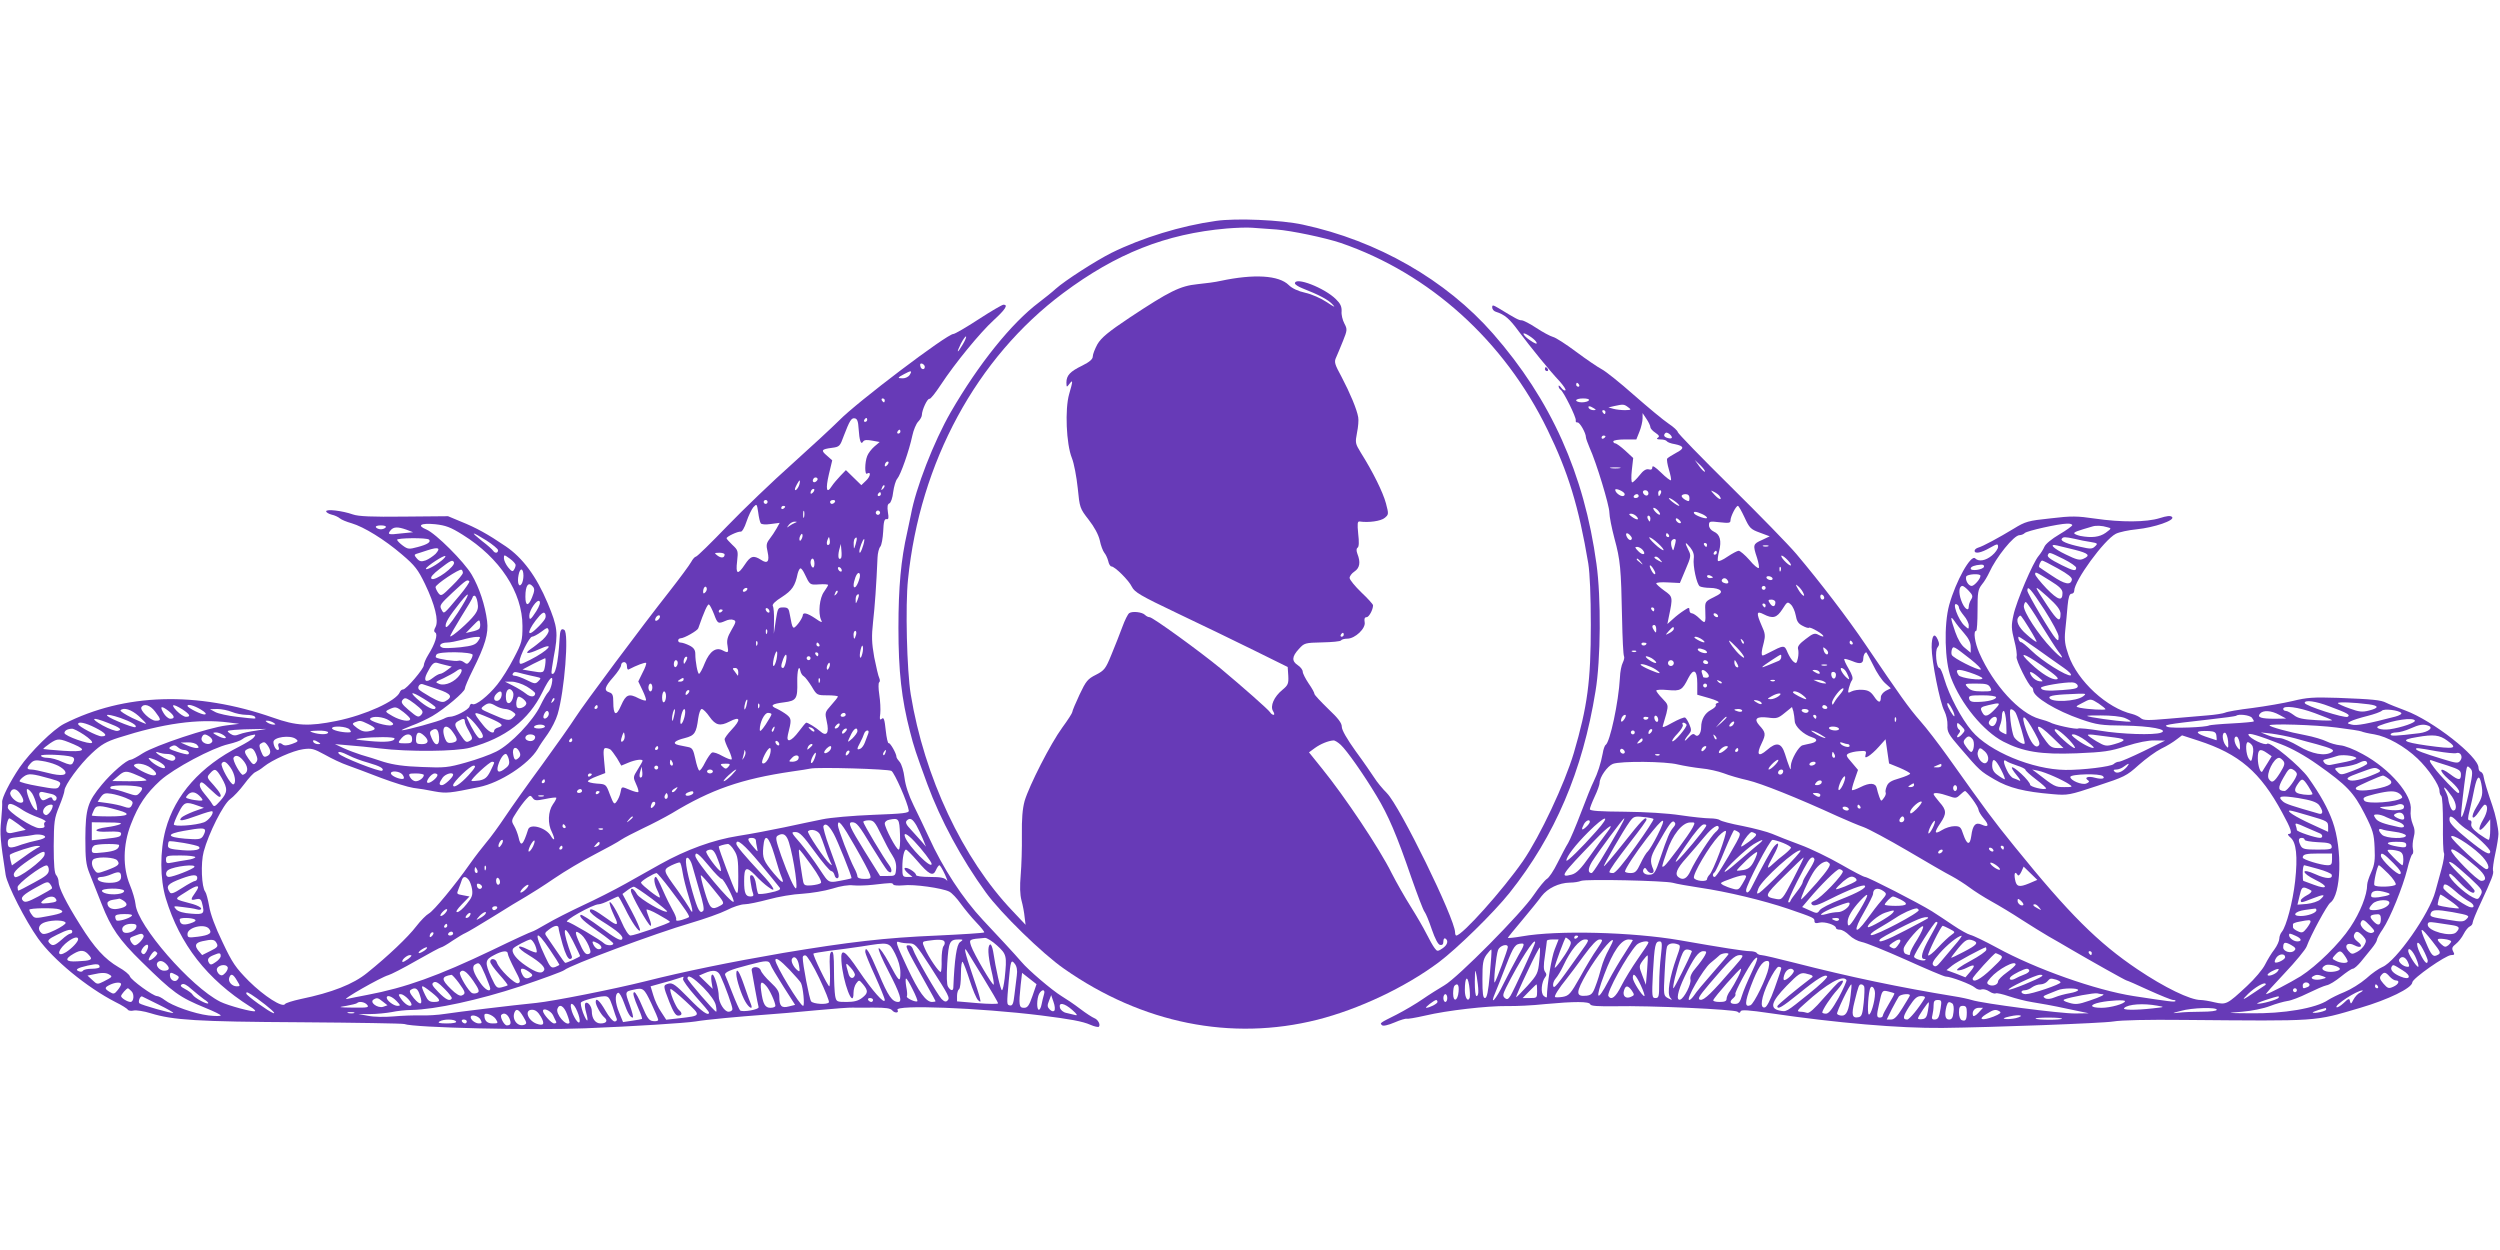
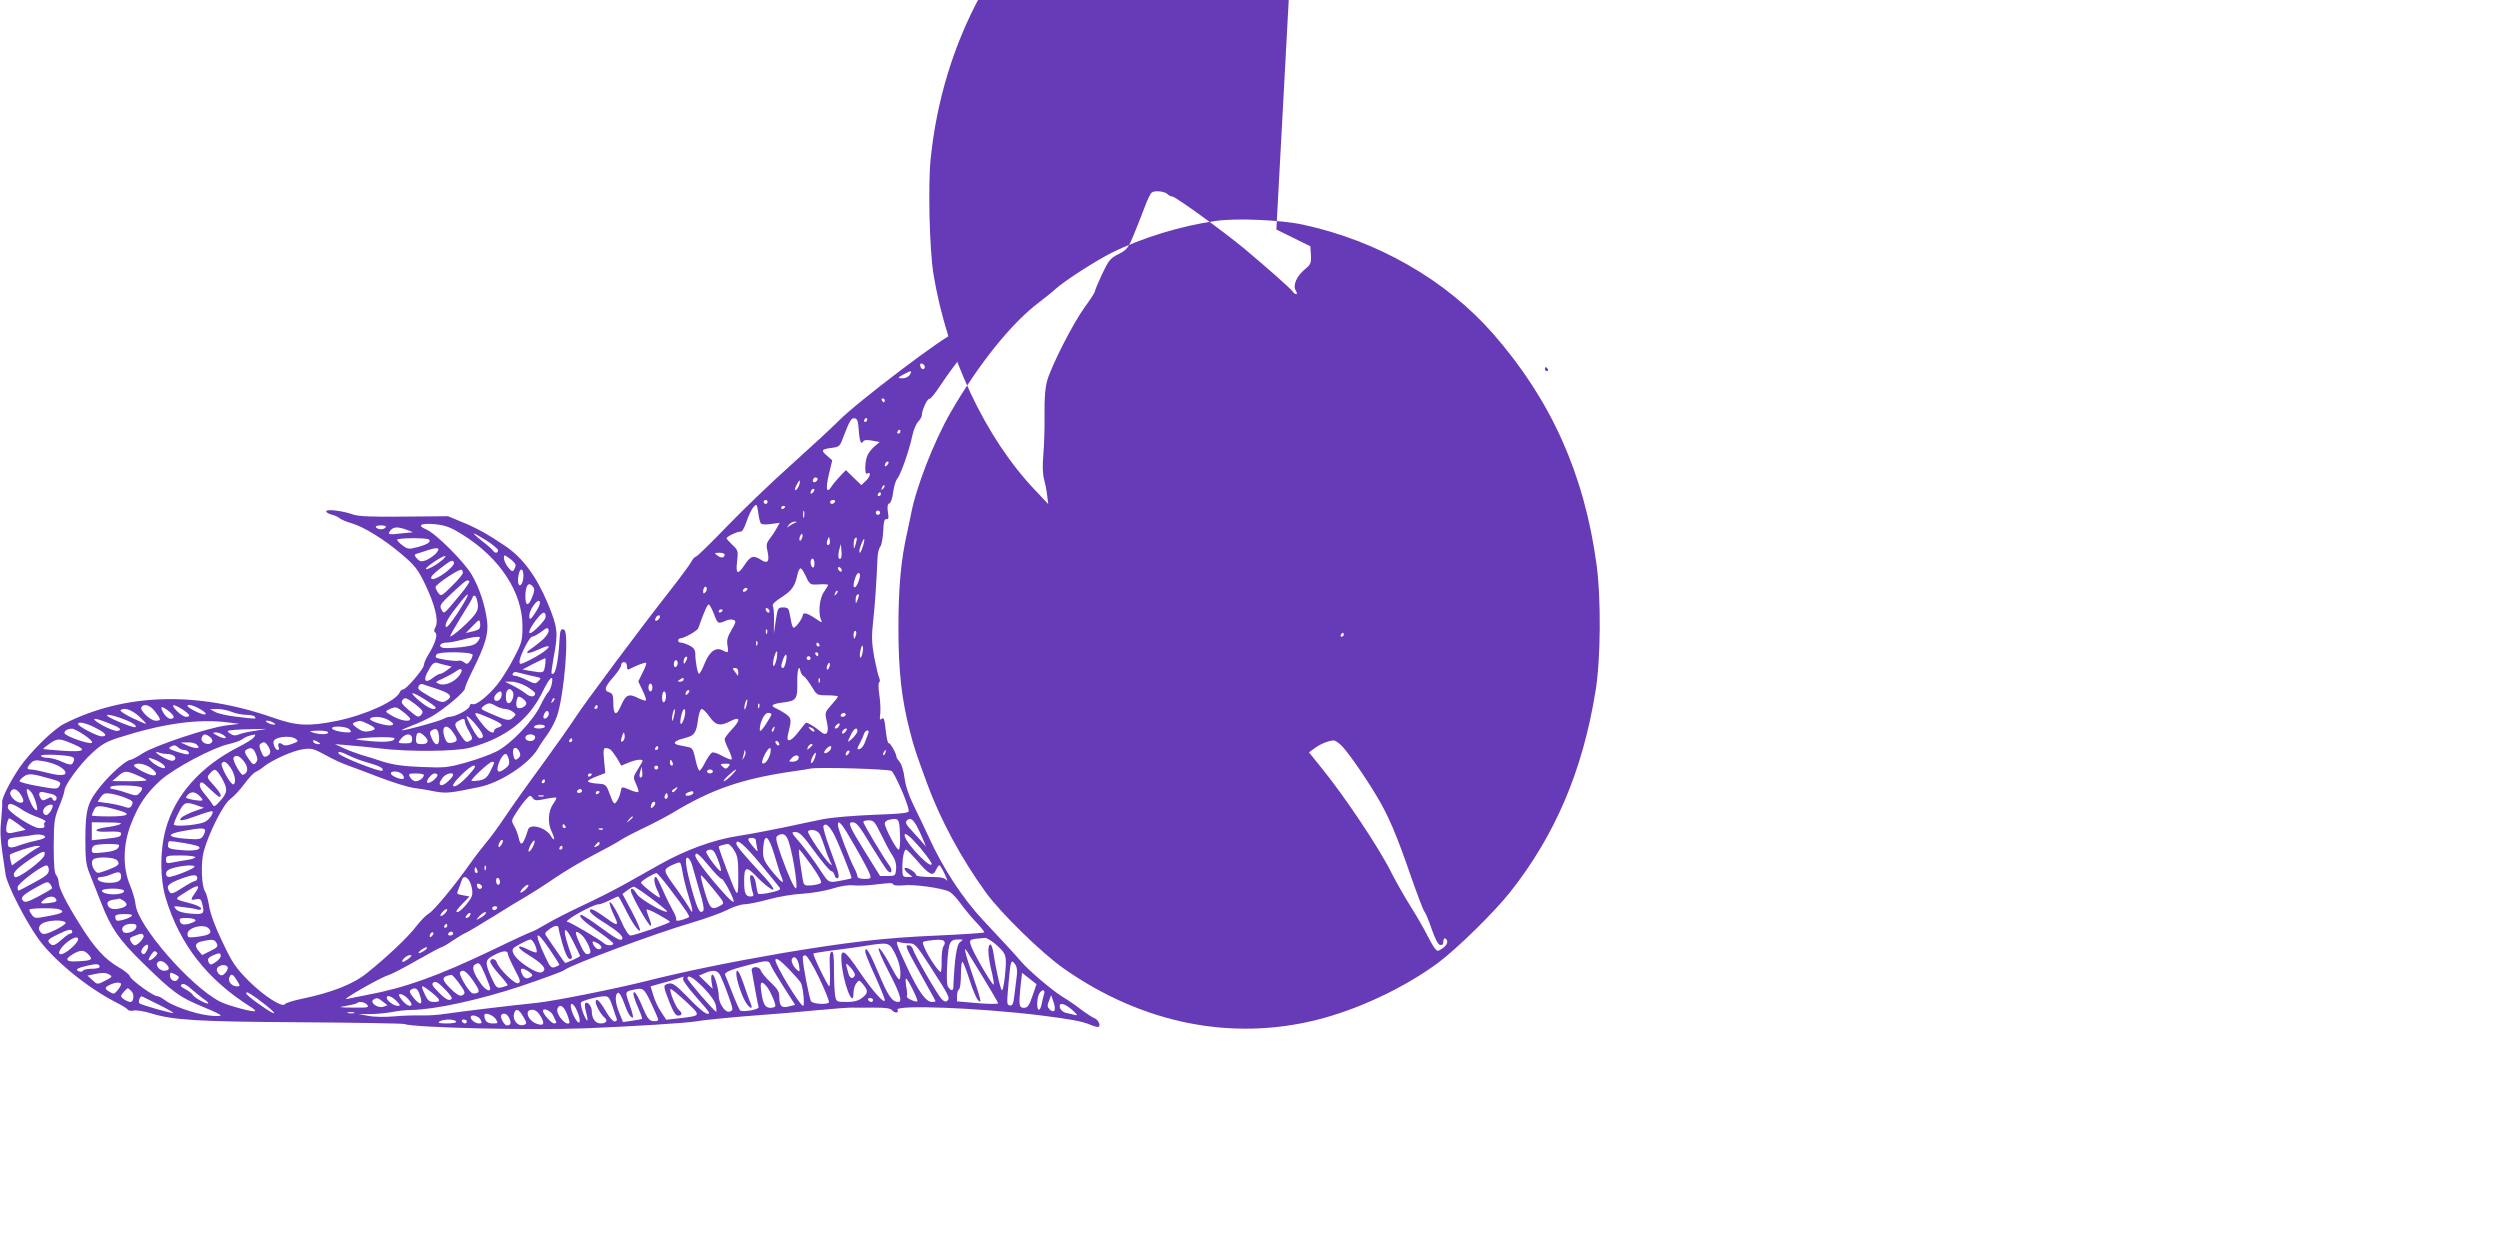
<svg xmlns="http://www.w3.org/2000/svg" version="1.0" width="1280pt" height="640pt" viewBox="0 0 1280 640" preserveAspectRatio="xMidYMid meet">
  <g transform="translate(0,640) scale(0.1,-0.1)" fill="#673ab7" stroke="none">
-     <path d="M6226 5269 c-179 -25 -378 -86 -536 -164 -81 -41 -237 -141 -285 -184 -16 -15 -55 -46 -85 -69 -141 -106 -309 -315 -452 -562 -87 -151 -180 -391 -204 -525 -2 -11 -11 -51 -19 -90 -32 -140 -45 -280 -45 -490 0 -222 16 -364 59 -530 20 -79 30 -109 89 -270 67 -182 175 -383 300 -555 76 -105 289 -313 400 -390 400 -280 856 -372 1297 -261 212 54 448 165 620 293 95 71 283 255 365 358 231 291 373 622 439 1031 27 160 29 480 5 651 -63 462 -233 841 -530 1180 -241 275 -592 476 -974 558 -111 24 -340 34 -444 19z m309 -44 c78 -6 249 -42 330 -69 454 -156 837 -501 1058 -956 106 -217 160 -393 209 -685 8 -51 13 -165 13 -315 0 -288 -17 -416 -87 -655 -47 -158 -173 -426 -260 -553 -105 -151 -312 -382 -342 -382 -3 0 -6 7 -6 16 0 69 -283 647 -349 713 -22 22 -51 57 -64 78 -14 21 -56 83 -96 137 -45 63 -71 108 -71 125 0 19 -18 43 -70 92 -38 37 -70 71 -70 76 0 6 -13 30 -30 54 -16 24 -30 51 -30 60 0 9 -11 24 -25 33 -32 21 -31 44 5 83 28 31 31 32 120 34 50 1 93 5 96 10 3 5 17 9 32 9 40 0 96 53 89 85 -3 17 0 25 10 25 12 0 33 38 33 61 0 5 -27 35 -60 66 -33 32 -60 65 -60 74 0 9 11 24 25 33 27 18 32 47 15 90 -6 17 -6 27 1 32 7 4 8 30 3 71 -5 52 -4 64 7 63 46 -7 109 2 128 18 21 17 22 19 7 75 -15 56 -66 160 -129 260 -28 46 -29 50 -19 102 6 29 9 65 6 79 -7 41 -42 124 -85 206 -36 66 -39 77 -28 100 6 14 22 51 35 84 22 55 23 60 7 90 -9 17 -16 45 -14 62 1 24 -6 40 -29 62 -58 58 -210 117 -210 81 0 -5 17 -17 38 -25 87 -34 133 -59 154 -82 18 -18 11 -16 -29 11 -30 20 -78 41 -110 48 -37 8 -68 23 -84 39 -51 51 -179 58 -349 22 -25 -6 -78 -13 -119 -17 -89 -9 -143 -36 -347 -171 -111 -74 -145 -103 -165 -136 -13 -24 -24 -52 -24 -63 0 -14 -16 -28 -54 -47 -62 -30 -81 -50 -81 -87 1 -25 1 -25 15 -7 19 25 19 17 -1 -52 -22 -76 -15 -255 14 -327 11 -27 24 -97 30 -154 10 -101 11 -104 56 -162 29 -37 50 -76 57 -106 5 -26 16 -54 23 -63 7 -8 16 -27 20 -42 3 -16 11 -28 16 -28 18 0 90 -72 105 -104 14 -28 42 -45 233 -136 119 -56 295 -142 391 -189 l174 -86 3 -45 c2 -40 -1 -48 -30 -72 -43 -35 -64 -83 -48 -109 7 -11 8 -19 3 -19 -6 0 -14 6 -18 13 -10 15 -137 127 -253 224 -107 88 -348 263 -364 263 -7 0 -17 5 -24 12 -14 14 -63 20 -80 9 -7 -4 -23 -36 -36 -72 -13 -35 -38 -99 -56 -142 -29 -71 -36 -80 -79 -102 -42 -21 -51 -32 -84 -102 -20 -43 -37 -83 -37 -89 0 -5 -23 -41 -51 -79 -60 -82 -169 -296 -193 -376 -11 -41 -15 -91 -14 -175 1 -66 -2 -157 -6 -204 -5 -58 -4 -99 4 -130 7 -25 14 -63 16 -85 l5 -40 -66 70 c-256 268 -453 688 -522 1110 -20 123 -28 455 -14 588 61 601 351 1135 794 1466 272 203 526 304 837 331 47 4 105 6 130 4 25 -2 81 -6 125 -9z m345 -2075 c0 -5 -5 -10 -11 -10 -5 0 -7 5 -4 10 3 6 8 10 11 10 2 0 4 -4 4 -10z m-15 -564 c31 -29 115 -148 183 -261 60 -99 104 -202 177 -415 32 -91 62 -171 69 -179 6 -7 23 -48 37 -90 17 -49 32 -77 42 -79 12 -2 17 3 17 18 0 12 5 18 10 15 18 -11 11 -34 -15 -51 -24 -16 -27 -16 -40 2 -8 10 -27 44 -42 74 -15 30 -51 92 -80 138 -29 46 -73 123 -98 172 -61 124 -240 392 -357 536 l-66 82 30 22 c29 21 68 37 95 39 7 1 24 -10 38 -23z" />
+     <path d="M6226 5269 c-179 -25 -378 -86 -536 -164 -81 -41 -237 -141 -285 -184 -16 -15 -55 -46 -85 -69 -141 -106 -309 -315 -452 -562 -87 -151 -180 -391 -204 -525 -2 -11 -11 -51 -19 -90 -32 -140 -45 -280 -45 -490 0 -222 16 -364 59 -530 20 -79 30 -109 89 -270 67 -182 175 -383 300 -555 76 -105 289 -313 400 -390 400 -280 856 -372 1297 -261 212 54 448 165 620 293 95 71 283 255 365 358 231 291 373 622 439 1031 27 160 29 480 5 651 -63 462 -233 841 -530 1180 -241 275 -592 476 -974 558 -111 24 -340 34 -444 19z m309 -44 l174 -86 3 -45 c2 -40 -1 -48 -30 -72 -43 -35 -64 -83 -48 -109 7 -11 8 -19 3 -19 -6 0 -14 6 -18 13 -10 15 -137 127 -253 224 -107 88 -348 263 -364 263 -7 0 -17 5 -24 12 -14 14 -63 20 -80 9 -7 -4 -23 -36 -36 -72 -13 -35 -38 -99 -56 -142 -29 -71 -36 -80 -79 -102 -42 -21 -51 -32 -84 -102 -20 -43 -37 -83 -37 -89 0 -5 -23 -41 -51 -79 -60 -82 -169 -296 -193 -376 -11 -41 -15 -91 -14 -175 1 -66 -2 -157 -6 -204 -5 -58 -4 -99 4 -130 7 -25 14 -63 16 -85 l5 -40 -66 70 c-256 268 -453 688 -522 1110 -20 123 -28 455 -14 588 61 601 351 1135 794 1466 272 203 526 304 837 331 47 4 105 6 130 4 25 -2 81 -6 125 -9z m345 -2075 c0 -5 -5 -10 -11 -10 -5 0 -7 5 -4 10 3 6 8 10 11 10 2 0 4 -4 4 -10z m-15 -564 c31 -29 115 -148 183 -261 60 -99 104 -202 177 -415 32 -91 62 -171 69 -179 6 -7 23 -48 37 -90 17 -49 32 -77 42 -79 12 -2 17 3 17 18 0 12 5 18 10 15 18 -11 11 -34 -15 -51 -24 -16 -27 -16 -40 2 -8 10 -27 44 -42 74 -15 30 -51 92 -80 138 -29 46 -73 123 -98 172 -61 124 -240 392 -357 536 l-66 82 30 22 c29 21 68 37 95 39 7 1 24 -10 38 -23z" />
    <path d="M5010 4765 c-63 -41 -121 -75 -129 -75 -32 0 -496 -351 -586 -444 -33 -33 -141 -133 -240 -222 -99 -88 -248 -231 -331 -317 -83 -86 -155 -157 -161 -157 -5 0 -16 -12 -24 -27 -8 -15 -59 -84 -113 -153 -138 -175 -435 -573 -481 -645 -21 -33 -97 -141 -169 -240 -73 -99 -158 -219 -190 -267 -32 -48 -75 -107 -95 -130 -20 -24 -59 -74 -85 -111 -77 -110 -186 -241 -210 -254 -13 -7 -42 -36 -65 -66 -41 -54 -145 -153 -251 -238 -71 -58 -180 -101 -340 -134 -41 -9 -77 -20 -81 -26 -12 -20 -106 40 -185 118 -68 69 -84 92 -135 200 -37 76 -62 144 -68 183 -6 34 -15 68 -20 74 -19 23 -24 147 -8 206 25 93 100 242 135 268 17 12 50 47 73 78 22 30 48 58 57 61 9 4 29 16 43 28 42 34 149 82 201 89 43 6 54 3 111 -28 35 -20 88 -45 118 -55 30 -11 106 -39 170 -64 64 -24 138 -47 165 -51 27 -3 76 -11 109 -18 61 -11 77 -9 227 22 109 22 254 117 301 195 9 17 33 52 52 78 19 27 42 72 50 100 35 117 59 417 34 432 -16 10 -22 -1 -24 -47 -7 -125 -23 -193 -41 -176 -2 3 3 40 11 84 24 124 20 154 -31 276 -58 138 -128 232 -215 291 -91 62 -151 95 -228 126 l-67 28 -224 -2 c-166 -2 -235 1 -263 11 -54 19 -137 29 -137 16 0 -5 12 -13 28 -17 15 -3 34 -12 42 -19 8 -7 35 -18 60 -25 64 -19 168 -83 258 -160 67 -57 82 -77 118 -151 51 -106 71 -188 54 -220 -9 -16 -9 -24 -1 -29 14 -9 -2 -59 -36 -113 -13 -21 -23 -45 -23 -54 0 -18 -90 -124 -106 -124 -7 0 -14 -6 -17 -14 -18 -45 -176 -117 -323 -147 -144 -29 -206 -26 -327 17 -390 136 -759 125 -1069 -32 -55 -28 -173 -144 -228 -224 -49 -73 -92 -157 -89 -178 1 -9 -1 -51 -5 -92 -7 -70 -5 -99 23 -280 9 -53 100 -232 166 -325 79 -110 249 -250 397 -326 31 -15 59 -33 63 -39 3 -5 17 -7 29 -4 13 3 53 -3 88 -14 113 -35 236 -43 768 -46 283 -2 522 -6 530 -9 49 -19 658 -33 925 -22 252 10 514 27 565 35 59 10 223 25 360 35 47 3 162 13 255 22 94 9 179 15 190 14 11 0 59 -1 106 0 66 0 88 -3 98 -15 13 -15 36 -12 26 3 -16 28 419 11 735 -28 150 -19 212 -30 253 -48 20 -9 40 -13 43 -10 10 10 -4 37 -23 44 -10 4 -43 25 -73 48 -30 23 -73 52 -95 65 -49 30 -171 134 -205 175 -14 16 -52 59 -85 94 -33 35 -83 89 -112 120 -104 111 -206 267 -278 426 -20 44 -55 116 -77 161 -26 53 -42 102 -47 142 -4 34 -15 69 -24 80 -9 10 -17 22 -17 26 0 18 -33 75 -40 71 -4 -3 -11 27 -15 65 -6 57 -10 69 -20 60 -11 -9 -12 -3 -8 27 2 21 0 64 -5 96 -5 32 -5 60 -1 63 5 3 5 13 1 22 -5 9 -16 58 -26 107 -13 74 -14 106 -6 180 9 79 17 191 23 331 1 22 7 47 14 55 7 8 13 44 15 79 2 49 6 64 17 62 11 -2 12 6 7 36 -4 29 -2 41 8 45 7 3 16 28 19 57 4 29 13 60 21 69 17 19 61 144 77 220 6 29 20 62 30 72 10 10 19 26 19 34 0 25 28 86 39 83 5 -2 31 31 58 72 73 111 201 267 271 331 60 55 75 79 50 79 -7 0 -65 -34 -128 -75z m-81 -129 c-29 -49 -34 -46 -9 5 12 23 24 39 26 36 3 -2 -5 -21 -17 -41z m-194 -114 c0 -18 -20 -15 -23 4 -3 10 1 15 10 12 7 -3 13 -10 13 -16z m-77 -41 c-6 -10 -22 -18 -35 -18 -30 0 -29 3 5 21 37 20 44 20 30 -3z m-128 -131 c0 -5 -2 -10 -4 -10 -3 0 -8 5 -11 10 -3 6 -1 10 4 10 6 0 11 -4 11 -10z m-134 -144 c4 -62 12 -86 23 -67 6 9 19 10 46 5 l39 -7 -27 -23 c-15 -13 -32 -35 -37 -49 -13 -33 -13 -98 -1 -90 22 13 18 -14 -4 -35 l-25 -24 -40 39 -39 38 -28 -29 c-15 -16 -36 -40 -45 -54 -26 -41 -32 -15 -14 62 l17 71 -27 24 c-32 27 -29 33 25 40 39 5 42 8 61 61 30 78 39 94 57 90 12 -2 17 -16 19 -52z m44 44 c0 -5 -5 -10 -11 -10 -5 0 -7 5 -4 10 3 6 8 10 11 10 2 0 4 -4 4 -10z m170 -60 c0 -5 -5 -10 -11 -10 -5 0 -7 5 -4 10 3 6 8 10 11 10 2 0 4 -4 4 -10z m-68 -172 c-7 -7 -12 -8 -12 -2 0 6 3 14 7 17 3 4 9 5 12 2 2 -3 -1 -11 -7 -17z m-361 -81 c-13 -13 -26 -3 -16 12 3 6 11 8 17 5 6 -4 6 -10 -1 -17z m-88 -17 c-5 -19 -23 -39 -23 -25 0 9 20 45 24 45 2 0 2 -9 -1 -20z m428 -23 c-10 -9 -11 -8 -5 6 3 10 9 15 12 12 3 -3 0 -11 -7 -18z m-359 -19 c-7 -7 -12 -8 -12 -2 0 6 3 14 7 17 3 4 9 5 12 2 2 -3 -1 -11 -7 -17z m348 -8 c0 -5 -5 -10 -11 -10 -5 0 -7 5 -4 10 3 6 8 10 11 10 2 0 4 -4 4 -10z m-580 -40 c0 -5 -4 -10 -10 -10 -5 0 -10 5 -10 10 0 6 5 10 10 10 6 0 10 -4 10 -10z m345 0 c-3 -5 -10 -10 -16 -10 -5 0 -9 5 -9 10 0 6 7 10 16 10 8 0 12 -4 9 -10z m-380 -109 c3 -6 24 -8 51 -4 l46 6 -16 -29 c-9 -16 -25 -40 -36 -54 -16 -21 -18 -31 -10 -65 11 -50 0 -64 -34 -41 -38 24 -53 20 -82 -24 -37 -56 -48 -51 -40 16 6 53 5 57 -24 84 -16 15 -30 31 -30 34 0 9 58 36 72 34 7 -2 20 20 30 51 10 30 26 63 35 74 18 19 18 18 25 -26 3 -25 9 -51 13 -56z m125 85 c0 -3 -4 -8 -10 -11 -5 -3 -10 -1 -10 4 0 6 5 11 10 11 6 0 10 -2 10 -4z m97 -53 c-3 -10 -5 -4 -5 12 0 17 2 24 5 18 2 -7 2 -21 0 -30z m387 16 c-3 -5 -10 -7 -15 -3 -5 3 -7 10 -3 15 3 5 10 7 15 3 5 -3 7 -10 3 -15z m-434 -46 c-8 -3 -22 -11 -30 -17 -13 -10 -13 -9 -1 7 7 9 21 17 30 16 13 0 14 -1 1 -6z m-1701 -61 c190 -118 306 -295 306 -467 0 -75 -3 -86 -44 -164 -24 -47 -62 -108 -85 -136 -47 -59 -111 -109 -127 -100 -6 4 -13 -1 -15 -12 -5 -17 -73 -53 -102 -53 -7 0 -20 -4 -30 -10 -20 -12 -195 -60 -214 -59 -7 0 15 10 48 23 34 12 82 35 108 50 63 37 166 124 166 140 0 8 18 50 40 94 64 128 82 188 74 252 -10 80 -40 172 -79 238 -39 66 -184 211 -232 231 -51 21 -29 34 45 27 54 -6 79 -15 141 -54z m-394 38 c-3 -5 -15 -10 -25 -10 -10 0 -22 5 -25 10 -4 6 7 10 25 10 18 0 29 -4 25 -10z m106 -12 l34 -13 -60 -6 c-67 -8 -73 -6 -55 16 15 18 36 19 81 3z m409 -55 c33 -21 60 -44 60 -50 0 -16 -16 -17 -25 -3 -4 6 -29 29 -57 50 -63 50 -55 51 22 3z m1616 11 c-4 -9 -9 -15 -11 -12 -3 3 -3 13 1 22 4 9 9 15 11 12 3 -3 3 -13 -1 -22z m-1909 -7 c11 -12 -9 -25 -59 -38 -44 -12 -50 -11 -75 7 -15 11 -28 24 -30 30 -3 10 153 12 164 1z m2049 -24 c-11 -11 -17 4 -9 23 7 18 8 18 11 1 2 -10 1 -21 -2 -24z m135 1 c-9 -28 -9 -29 -10 -3 -1 14 2 29 6 32 11 12 13 2 4 -29z m39 -5 c-10 -34 -20 -50 -20 -31 0 14 18 62 24 62 3 0 1 -14 -4 -31z m-114 -67 c-13 -12 -17 8 -10 40 l9 33 3 -33 c2 -19 1 -36 -2 -40z m-2076 22 c-13 -12 -35 -27 -50 -33 -23 -8 -32 -6 -46 10 -13 15 -14 19 -3 23 8 2 34 11 59 19 56 18 68 12 40 -19z m1480 -3 c0 -18 -17 -20 -36 -6 -18 14 -18 14 9 15 15 0 27 -4 27 -9z m-1450 -32 c-36 -29 -83 -52 -79 -40 5 13 92 70 99 64 3 -2 -6 -13 -20 -24z m380 -22 c0 -7 -4 -18 -9 -25 -6 -11 -13 -7 -30 14 -11 14 -21 35 -21 46 0 19 1 19 30 -2 17 -12 30 -27 30 -33z m1530 7 c0 -14 -4 -23 -10 -19 -5 3 -10 15 -10 26 0 10 5 19 10 19 6 0 10 -12 10 -26z m-1846 8 c12 -20 -99 -101 -115 -85 -7 7 8 24 43 51 56 43 64 47 72 34z m1986 -43 c0 -6 -4 -7 -10 -4 -5 3 -10 11 -10 16 0 6 5 7 10 4 6 -3 10 -11 10 -16z m-1940 -12 c0 -7 -25 -37 -56 -67 -53 -53 -56 -54 -70 -36 -8 11 -14 25 -14 30 0 14 122 95 133 89 4 -2 7 -10 7 -16z m310 -15 c0 -15 -4 -33 -9 -41 -14 -22 -24 5 -16 45 7 39 25 37 25 -4z m1439 11 c28 -59 27 -58 75 -55 25 2 46 0 46 -3 0 -3 -10 -19 -21 -35 -23 -31 -31 -109 -15 -144 8 -16 3 -15 -30 8 -42 28 -64 33 -64 14 -1 -7 -11 -26 -24 -42 -27 -32 -28 -30 -42 47 -5 32 -10 37 -34 37 -27 0 -28 -3 -38 -67 l-10 -68 1 65 c1 36 -2 71 -6 77 -5 8 12 25 46 46 52 34 68 56 81 120 4 15 10 27 15 27 4 0 13 -12 20 -27z m279 -33 c-5 -17 -14 -33 -19 -36 -12 -7 -11 18 1 51 14 37 32 22 18 -15z m-1995 -6 c3 -3 -19 -36 -50 -73 -85 -101 -79 -97 -93 -71 -11 20 -6 27 57 86 70 65 75 68 86 58z m326 -28 c9 -11 8 -23 -5 -55 -19 -47 -34 -45 -34 4 0 59 16 79 39 51z m882 -29 c-8 -8 -11 -7 -11 4 0 20 13 34 18 19 3 -7 -1 -17 -7 -23z m214 13 c-3 -5 -11 -10 -16 -10 -6 0 -7 5 -4 10 3 6 11 10 16 10 6 0 7 -4 4 -10z m456 -23 c-10 -9 -11 -8 -5 6 3 10 9 15 12 12 3 -3 0 -11 -7 -18z m-1937 -94 c-39 -59 -59 -82 -62 -71 -4 18 17 52 76 126 55 68 48 41 -14 -55z m2047 66 c-9 -22 -10 -22 -10 -3 -1 11 2 24 6 27 12 12 14 0 4 -24z m-1946 -13 c5 -27 2 -41 -16 -65 -25 -34 -118 -116 -124 -109 -2 2 23 46 55 98 33 52 60 98 60 102 0 4 4 8 10 8 5 0 12 -15 15 -34z m301 -45 c-29 -45 -36 -50 -36 -23 0 28 40 86 52 74 6 -6 1 -23 -16 -51z m910 -16 c18 -49 21 -50 58 -34 14 7 32 9 41 5 15 -5 14 -11 -10 -52 -21 -36 -25 -53 -20 -80 6 -37 4 -39 -25 -24 -34 18 -66 -4 -91 -64 -12 -31 -26 -56 -30 -56 -7 0 -19 61 -19 102 0 20 -8 32 -30 43 -16 8 -36 15 -45 15 -17 0 -17 21 0 22 18 0 86 39 90 51 30 86 48 126 55 122 5 -3 16 -25 26 -50z m284 14 c0 -6 -4 -7 -10 -4 -5 3 -10 11 -10 16 0 6 5 7 10 4 6 -3 10 -11 10 -16z m-240 7 c0 -3 -4 -8 -10 -11 -5 -3 -10 -1 -10 4 0 6 5 11 10 11 6 0 10 -2 10 -4z m-910 -45 c-5 -9 -24 -32 -44 -50 -57 -55 -43 -1 17 67 15 16 23 19 28 10 4 -6 4 -19 -1 -27z m588 7 c-2 -6 -10 -14 -16 -16 -7 -2 -10 2 -6 12 7 18 28 22 22 4z m-925 -58 c-4 -4 -21 -11 -38 -14 l-30 -7 35 36 c33 34 35 35 38 15 2 -12 0 -26 -5 -30z m326 -55 c-19 -16 -45 -37 -59 -46 -41 -28 -18 -30 38 -4 91 42 52 -5 -45 -54 -50 -25 -53 -25 -53 -7 0 25 51 126 64 126 7 0 28 11 47 25 30 23 34 24 38 8 2 -10 -11 -30 -30 -48z m1148 33 c-3 -8 -6 -5 -6 6 -1 11 2 17 5 13 3 -3 4 -12 1 -19z m456 -8 c-3 -11 -7 -20 -9 -20 -2 0 -4 9 -4 20 0 11 4 20 9 20 5 0 7 -9 4 -20z m-1935 -32 c-13 -19 -29 -25 -91 -32 -42 -4 -84 -6 -92 -2 -24 9 -8 26 23 26 15 0 50 7 77 14 28 8 61 15 74 15 22 1 23 0 9 -21z m1429 -20 c-3 -8 -6 -5 -6 6 -1 11 2 17 5 13 3 -3 4 -12 1 -19z m318 2 c3 -5 1 -10 -4 -10 -6 0 -11 5 -11 10 0 6 2 10 4 10 3 0 8 -4 11 -10z m220 -47 c-9 -37 -18 -20 -9 19 4 18 9 27 11 20 3 -7 2 -24 -2 -39z m-439 -28 c-4 -19 -11 -35 -15 -35 -5 0 -4 18 1 40 13 49 23 45 14 -5z m-1556 22 c0 -7 -6 -22 -14 -32 -12 -16 -16 -17 -30 -6 -9 7 -22 11 -29 8 -13 -5 -106 9 -115 17 -2 3 -1 9 3 15 10 17 185 14 185 -2z m1770 3 c0 -5 -2 -10 -4 -10 -3 0 -8 5 -11 10 -3 6 -1 10 4 10 6 0 11 -4 11 -10z m-166 -38 c-4 -18 -10 -32 -15 -32 -12 0 -11 13 1 46 14 35 22 26 14 -14z m-513 1 c-8 -15 -10 -15 -11 -2 0 17 10 32 18 25 2 -3 -1 -13 -7 -23z m639 17 c0 -5 -4 -10 -10 -10 -5 0 -10 5 -10 10 0 6 5 10 10 10 6 0 10 -4 10 -10z m-1359 -37 c-7 -40 -6 -40 -76 -28 l-40 7 55 29 c30 15 58 28 61 29 3 0 3 -17 0 -37z m679 13 c0 -8 -4 -18 -10 -21 -5 -3 -10 3 -10 14 0 12 5 21 10 21 6 0 10 -6 10 -14z m-1186 -12 l29 -7 -24 -18 c-13 -10 -29 -19 -35 -19 -6 0 -23 -9 -38 -21 -35 -28 -50 -16 -30 24 24 47 35 58 53 53 9 -3 29 -8 45 -12z m926 -5 c0 -11 3 -19 8 -17 42 22 85 38 90 34 3 -3 -5 -26 -18 -50 l-22 -45 22 -46 c12 -25 20 -48 17 -51 -3 -3 -19 2 -36 10 -51 27 -66 21 -91 -36 -25 -58 -40 -52 -40 19 0 33 -4 43 -20 48 -29 9 -25 27 20 78 22 25 40 52 40 61 0 9 7 16 15 16 9 0 15 -9 15 -21z m1036 -5 c-4 -9 -9 -15 -11 -12 -3 3 -3 13 1 22 4 9 9 15 11 12 3 -3 3 -13 -1 -22z m-1891 -38 c-24 -36 -75 -59 -105 -48 -24 9 -23 10 20 29 25 12 54 28 65 36 27 21 38 11 20 -17z m1425 12 c0 -12 -1 -19 -3 -17 -1 2 -9 12 -16 22 -12 14 -11 17 3 17 10 0 16 -8 16 -22z m336 -21 c7 -4 25 -28 40 -52 26 -44 27 -45 80 -45 30 0 54 -3 54 -6 0 -4 -15 -23 -34 -44 -33 -37 -33 -39 -23 -84 14 -60 -1 -80 -35 -49 -21 18 -61 43 -70 43 -3 0 -19 -20 -38 -45 -39 -52 -66 -61 -56 -17 19 75 19 82 -5 102 -13 10 -36 24 -51 31 -38 16 -28 25 36 33 64 8 70 18 68 106 -1 56 9 91 16 55 2 -11 10 -24 18 -28z m-1437 13 c20 -5 49 -12 65 -15 27 -6 28 -7 13 -22 -15 -16 -20 -15 -60 5 -24 12 -52 22 -61 22 -10 0 -14 5 -11 10 8 12 9 12 54 0z m146 -52 c-4 -18 -12 -37 -19 -43 -6 -5 -24 -36 -39 -67 -36 -77 -153 -200 -226 -236 -31 -16 -101 -41 -155 -56 -92 -26 -110 -28 -225 -23 -91 3 -146 11 -196 26 -38 13 -90 29 -115 36 -25 8 -66 23 -90 34 l-45 21 70 -6 c39 -3 111 -10 160 -16 148 -18 389 -16 463 4 180 50 298 140 369 284 38 78 59 96 48 42z m675 22 c0 -5 -8 -10 -17 -10 -15 0 -16 2 -3 10 19 12 20 12 20 0z m697 -12 c-3 -8 -6 -5 -6 6 -1 11 2 17 5 13 3 -3 4 -12 1 -19z m-1500 -23 c23 -14 43 -30 43 -35 0 -20 -24 -21 -48 -1 -15 12 -45 30 -67 41 l-40 20 34 0 c19 0 54 -11 78 -25z m-455 -14 c69 -23 79 -39 37 -62 -14 -7 -31 -2 -74 22 -30 17 -58 35 -61 40 -8 13 6 31 20 26 6 -2 41 -14 78 -26z m1098 9 c0 -11 -4 -20 -10 -20 -5 0 -10 9 -10 20 0 11 5 20 10 20 6 0 10 -9 10 -20z m-715 -21 c11 -16 -4 -59 -20 -59 -10 0 -15 11 -15 35 0 35 20 49 35 24z m897 -11 c-7 -7 -12 -8 -12 -2 0 6 3 14 7 17 3 4 9 5 12 2 2 -3 -1 -11 -7 -17z m-1292 -70 c0 -19 -35 -5 -76 28 -63 52 -55 60 16 16 33 -20 60 -40 60 -44z m338 60 c-2 -13 -11 -24 -20 -26 -21 -4 -24 18 -6 36 19 19 30 14 26 -10z m842 -2 c0 -14 -4 -28 -10 -31 -6 -4 -10 7 -10 24 0 17 5 31 10 31 6 0 10 -11 10 -24z m-716 -33 c7 -17 -33 -38 -46 -25 -5 5 -6 21 -3 35 6 23 9 24 26 14 10 -6 21 -17 23 -24z m-547 -26 c17 -15 20 -23 12 -34 -16 -19 -21 -17 -68 23 -34 29 -39 39 -30 50 10 12 16 12 38 -2 14 -9 36 -26 48 -37z m684 30 c-10 -9 -11 -8 -5 6 3 10 9 15 12 12 3 -3 0 -11 -7 -18z m990 -23 c-5 -16 -10 -21 -10 -12 -1 18 10 51 15 45 2 -1 -1 -16 -5 -33z m-1281 1 c14 -8 34 -14 46 -15 11 0 29 -6 39 -14 18 -13 18 -15 2 -30 -19 -19 -30 -17 -116 21 -51 22 -53 24 -35 38 24 18 33 18 64 0z m1347 -7 c-3 -8 -6 -5 -6 6 -1 11 2 17 5 13 3 -3 4 -12 1 -19z m-3093 -21 c32 -42 32 -47 3 -47 -27 0 -82 53 -73 69 13 21 45 11 70 -22z m140 11 c39 -26 45 -38 18 -38 -10 0 -31 14 -47 30 -34 36 -21 39 29 8z m93 0 c25 -15 32 -24 22 -26 -15 -3 -89 34 -89 44 0 11 33 2 67 -18z m2033 12 c0 -5 -5 -10 -11 -10 -5 0 -7 5 -4 10 3 6 8 10 11 10 2 0 4 -4 4 -10z m-2196 -21 c30 -24 34 -39 8 -39 -10 0 -26 14 -35 30 -21 35 -11 39 27 9z m1202 -5 c19 -15 34 -30 34 -35 0 -17 -48 -9 -89 14 -40 23 -41 24 -19 35 33 15 36 15 74 -14z m-1356 -20 c22 -20 39 -38 38 -40 -2 -1 -33 12 -71 30 -37 18 -64 36 -60 39 16 17 56 4 93 -29z m477 21 c19 -8 53 -15 74 -15 21 0 41 -4 44 -10 7 -12 10 -12 -92 0 -45 5 -95 16 -110 24 l-28 15 38 1 c21 0 54 -7 74 -15z m2263 -25 c-5 -22 -8 -27 -9 -13 -1 21 9 56 14 51 2 -2 0 -19 -5 -38z m55 1 c-4 -17 -11 -34 -17 -37 -10 -6 -2 49 9 69 10 17 15 -2 8 -32z m128 -1 c31 -44 54 -49 101 -25 57 30 62 12 11 -42 -19 -20 -35 -42 -35 -48 0 -6 9 -31 21 -54 11 -24 18 -46 15 -49 -4 -3 -24 5 -47 17 -22 13 -46 21 -53 18 -7 -3 -23 -26 -36 -51 -12 -25 -26 -44 -30 -41 -5 3 -14 30 -20 60 -10 46 -15 56 -36 60 -13 3 -35 7 -49 10 -36 8 -22 23 31 36 51 13 59 26 69 102 4 26 11 47 18 47 7 0 25 -18 40 -40z m-823 16 c0 -15 -18 -31 -26 -23 -7 7 7 37 17 37 5 0 9 -6 9 -14z m-302 -23 c66 -29 74 -38 42 -48 -11 -3 -20 -11 -20 -16 0 -21 -30 -6 -57 29 -58 73 -56 74 35 35z m1442 20 c0 -5 -14 -28 -30 -53 -21 -31 -30 -39 -30 -26 0 38 24 86 42 86 10 0 18 -3 18 -7z m380 -3 c0 -5 -7 -10 -16 -10 -8 0 -12 5 -9 10 3 6 10 10 16 10 5 0 9 -4 9 -10z m-3713 -16 c54 -19 88 -39 76 -47 -4 -3 -44 10 -88 29 -82 34 -74 47 12 18z m1376 -13 c22 -14 25 -20 13 -24 -21 -8 -118 21 -111 33 10 16 68 11 98 -9z m451 -31 c34 -43 37 -60 12 -60 -10 0 -38 45 -65 104 -10 22 21 -3 53 -44z m-1892 19 c63 -24 76 -35 51 -41 -10 -3 -45 10 -78 28 -67 38 -53 45 27 13z m1828 7 c0 -8 10 -31 22 -51 17 -31 19 -38 7 -46 -22 -13 -24 -12 -53 31 -31 47 -32 56 -8 69 24 14 32 13 32 -3z m-1210 -5 l55 -7 -65 -8 c-92 -11 -364 -102 -428 -142 -29 -19 -57 -34 -63 -34 -20 0 -97 -66 -148 -128 -72 -87 -83 -121 -84 -273 0 -106 3 -135 21 -180 12 -30 40 -101 63 -159 47 -120 89 -182 205 -295 162 -159 191 -180 327 -236 42 -17 77 -34 77 -38 0 -4 -28 -4 -63 0 -72 9 -186 49 -224 79 -14 11 -32 20 -39 20 -20 0 -133 82 -139 101 -3 10 -29 31 -58 47 -70 41 -123 98 -197 217 -72 114 -110 191 -110 220 0 12 -6 27 -12 34 -9 8 -13 52 -13 149 1 126 3 142 28 203 15 36 27 73 27 81 0 27 78 134 140 191 48 45 74 60 137 80 228 73 407 98 563 78z m230 -1 c13 -9 13 -10 0 -10 -8 0 -22 5 -30 10 -13 9 -13 10 0 10 8 0 22 -5 30 -10z m485 -7 c43 -21 44 -29 4 -37 -22 -4 -38 0 -60 16 -26 20 -28 23 -12 30 26 10 29 10 68 -9z m-1397 -19 c54 -27 66 -44 32 -44 -22 0 -120 51 -120 63 0 14 37 7 88 -19z m3807 7 c-3 -6 -11 -11 -17 -11 -6 0 -6 6 2 15 14 17 26 13 15 -4z m-1505 -1 c0 -5 -14 -10 -31 -10 -17 0 -28 4 -24 10 3 6 17 10 31 10 13 0 24 -4 24 -10z m-1000 -15 c10 -12 9 -15 -8 -15 -35 0 -82 12 -82 21 0 15 77 10 90 -6z m529 -14 c27 -38 26 -48 -5 -54 -20 -3 -27 1 -35 20 -24 62 4 86 40 34z m1644 14 c-3 -9 -8 -14 -10 -11 -3 3 -2 9 2 15 9 16 15 13 8 -4z m207 -7 c0 -6 -6 -5 -15 2 -8 7 -15 14 -15 16 0 2 7 1 15 -2 8 -4 15 -11 15 -16z m-3740 -20 c27 -18 46 -36 41 -41 -11 -11 -141 35 -141 50 0 12 15 21 38 22 7 1 35 -13 62 -31z m880 21 c-30 -4 -68 -12 -83 -18 -22 -9 -33 -8 -49 3 -19 14 -18 15 23 19 24 2 71 4 104 4 l60 1 -55 -9z m938 -32 c4 -47 -20 -51 -38 -6 -11 26 -11 32 1 40 23 14 34 5 37 -34z m2082 28 c-7 -9 -15 -13 -17 -11 -7 7 7 26 19 26 6 0 6 -6 -2 -15z m60 2 c0 -8 -12 -24 -26 -38 -28 -25 -28 -23 -5 24 15 29 31 36 31 14z m-2710 -7 c0 -12 -44 -12 -80 0 -20 6 -14 8 28 9 28 1 52 -3 52 -9z m2765 -7 c-4 -10 -11 -30 -17 -45 -5 -14 -16 -29 -24 -32 -18 -7 -18 -1 0 32 8 15 17 35 20 45 3 9 10 17 17 17 7 0 8 -7 4 -17z m-3299 -8 c26 -19 -1 -20 -36 0 -23 13 -23 14 -4 15 11 0 29 -7 40 -15z m1026 -2 c27 -25 22 -43 -12 -43 -25 0 -30 4 -30 23 0 39 14 46 42 20z m1019 -26 c-13 -13 -15 1 -4 30 7 17 8 17 11 -1 2 -10 -1 -23 -7 -29z m-2116 20 c10 -8 15 -19 11 -25 -15 -25 -63 -4 -53 22 8 20 18 20 42 3z m224 -3 c-7 -9 -40 -29 -73 -46 -198 -100 -330 -248 -378 -425 -30 -111 -29 -253 1 -353 72 -236 211 -414 432 -554 17 -10 28 -20 25 -23 -7 -7 -138 28 -178 48 -151 76 -425 391 -434 499 -2 21 -15 66 -29 99 -37 90 -36 204 5 310 39 101 78 158 151 225 69 62 266 167 349 186 30 7 62 18 70 25 13 11 37 20 64 24 5 0 3 -6 -5 -15z m811 -7 c0 -20 -5 -23 -35 -23 -40 0 -41 2 -18 28 23 26 53 23 53 -5z m630 9 c0 -16 -19 -25 -37 -18 -23 8 -14 32 12 32 15 0 25 -6 25 -14z m-1226 -9 c15 -11 14 -14 -19 -26 -26 -9 -40 -10 -49 -2 -16 13 -27 4 -19 -15 3 -8 1 -14 -5 -14 -10 0 -22 23 -22 41 0 25 85 37 114 16z m506 2 c0 -16 -46 -21 -129 -13 -78 7 -82 9 -41 14 65 8 170 8 170 -1z m-1642 -30 c70 -30 53 -40 -55 -33 -54 4 -99 8 -101 9 -2 2 14 15 34 29 41 27 46 27 122 -5z m2552 21 c0 -5 -5 -10 -11 -10 -5 0 -7 5 -4 10 3 6 8 10 11 10 2 0 4 -4 4 -10z m-1300 -10 c13 -8 13 -10 -2 -10 -9 0 -20 5 -23 10 -8 13 5 13 25 0z m2360 -11 c0 -6 -4 -7 -10 -4 -5 3 -10 11 -10 16 0 6 5 7 10 4 6 -3 10 -11 10 -16z m-2980 -4 c10 -12 9 -15 -6 -15 -11 1 -32 7 -49 15 l-30 13 36 1 c21 1 42 -5 49 -14z m357 3 c21 -28 22 -48 3 -58 -17 -9 -22 -6 -33 22 -10 24 -11 35 -3 40 16 11 22 10 33 -4z m-424 -28 c17 0 32 -16 20 -22 -5 -2 -30 4 -57 13 -43 14 -46 18 -30 27 14 8 23 7 35 -4 8 -8 23 -14 32 -14z m3217 26 c0 -2 -7 -9 -15 -16 -13 -11 -14 -10 -9 4 5 14 24 23 24 12z m-790 -16 c0 -5 -5 -10 -11 -10 -5 0 -7 5 -4 10 3 6 8 10 11 10 2 0 4 -4 4 -10z m884 -4 c-6 -16 -34 -30 -34 -18 0 10 22 32 32 32 4 0 5 -6 2 -14z m-2944 -26 c10 -24 10 -33 0 -45 -11 -13 -16 -11 -38 21 -20 29 -22 38 -11 45 24 15 36 10 49 -21z m1349 12 c7 -13 6 -23 -1 -30 -18 -18 -25 -15 -30 13 -8 38 14 49 31 17z m467 10 c5 -4 20 -24 33 -44 l22 -38 36 15 c35 15 73 20 73 10 0 -3 -11 -23 -25 -45 -24 -38 -24 -40 -8 -75 9 -19 14 -37 11 -40 -3 -3 -21 2 -41 10 -46 19 -44 20 -50 -12 -3 -16 -12 -36 -20 -47 -12 -17 -15 -14 -34 35 -20 54 -20 54 -67 57 -25 2 -46 7 -46 12 0 4 20 16 45 25 l44 17 -6 64 c-5 51 -3 64 8 64 8 0 19 -4 25 -8z m818 -19 c-8 -33 -30 -60 -41 -50 -8 9 26 77 39 77 5 0 5 -12 2 -27z m-134 -20 c-11 -17 -11 -17 -6 0 3 10 6 24 7 30 0 9 2 9 5 0 3 -7 0 -20 -6 -30z m532 15 c-7 -7 -12 -8 -12 -2 0 14 12 26 19 19 2 -3 -1 -11 -7 -17z m191 7 c-3 -9 -8 -14 -10 -11 -3 3 -2 9 2 15 9 16 15 13 8 -4z m-3680 -5 c33 0 54 -17 41 -30 -9 -9 -22 -6 -53 9 -40 21 -57 39 -25 27 9 -3 25 -6 37 -6z m935 -9 c21 -11 64 -27 97 -36 62 -18 83 -30 72 -41 -9 -9 -213 71 -223 88 -9 14 15 9 54 -11z m2382 -16 c-6 -15 -13 -25 -17 -21 -3 3 0 17 7 31 17 32 24 26 10 -10z m-3802 10 c14 -5 15 -15 4 -33 -7 -10 -18 -8 -53 7 -24 12 -59 21 -76 21 -18 0 -33 5 -33 11 0 9 122 5 158 -6z m2237 -12 c5 -21 2 -32 -15 -45 -35 -29 -50 -23 -40 13 10 33 27 59 40 59 4 0 11 -12 15 -27z m1481 -2 c-4 -6 -17 -11 -28 -11 -21 0 -21 1 -3 20 19 21 44 13 31 -9z m-2835 -12 c22 -31 19 -57 -7 -66 -11 -4 -56 76 -48 88 11 18 33 8 55 -22z m-424 -7 c13 -8 20 -18 17 -23 -6 -10 -58 17 -77 40 -10 12 -8 13 13 6 14 -4 35 -14 47 -23z m-542 -7 c17 -6 36 -19 44 -28 22 -27 -13 -33 -85 -14 -34 9 -72 17 -83 17 -25 0 -26 8 -4 32 14 15 25 18 58 12 22 -3 54 -12 70 -19z m3159 10 c3 -8 1 -15 -4 -15 -6 0 -10 7 -10 15 0 8 2 15 4 15 2 0 6 -7 10 -15z m-2264 -25 c23 -32 31 -81 15 -86 -13 -5 -68 94 -60 107 10 16 23 10 45 -21z m1350 25 c0 -3 -9 -23 -20 -45 -16 -31 -27 -40 -55 -46 -20 -3 -38 -4 -41 -2 -6 7 92 98 106 98 5 0 10 -2 10 -5z m-1759 -26 c31 -22 38 -39 14 -39 -23 0 -105 43 -99 52 9 15 56 8 85 -13z m2959 6 c-10 -12 -16 -13 -26 -4 -20 16 -18 19 12 19 22 0 25 -2 14 -15z m-1331 -44 c-41 -45 -79 -70 -79 -51 0 16 87 100 105 100 14 0 8 -11 -26 -49z m971 39 c0 -5 -4 -10 -10 -10 -5 0 -10 5 -10 10 0 6 5 10 10 10 6 0 10 -4 10 -10z m-84 -48 c-11 -10 -15 4 -8 28 l7 25 3 -23 c2 -13 1 -26 -2 -30z m1278 31 c16 -9 84 -164 89 -203 2 -13 -27 -16 -183 -22 -102 -4 -219 -14 -260 -23 -41 -8 -129 -27 -195 -41 -66 -14 -172 -34 -236 -44 -127 -20 -265 -70 -399 -145 -41 -23 -121 -68 -178 -100 -57 -32 -156 -82 -219 -111 -64 -30 -147 -72 -184 -94 -37 -22 -71 -40 -75 -40 -4 0 -96 -42 -203 -94 -278 -133 -445 -193 -641 -230 -41 -8 -88 -17 -105 -21 -33 -7 176 112 213 122 12 3 77 36 143 74 67 38 124 69 129 69 4 0 30 15 56 33 27 18 57 36 67 40 10 4 74 42 142 84 68 43 144 89 169 103 24 14 89 55 143 92 54 37 147 92 207 123 60 31 122 65 137 76 15 10 65 36 111 58 45 21 112 56 148 77 201 122 356 176 615 214 44 6 87 13 95 15 39 8 397 -2 414 -12z m-3429 -36 c32 -56 31 -74 -7 -117 -29 -32 -32 -33 -42 -16 -6 11 -24 34 -40 53 -18 21 -26 39 -22 50 6 14 14 9 49 -25 24 -23 46 -42 50 -42 16 0 5 22 -29 60 -36 39 -36 41 -19 60 25 28 31 26 60 -23z m2515 33 c0 -5 -7 -10 -15 -10 -8 0 -15 5 -15 10 0 6 7 10 15 10 8 0 15 -4 15 -10z m95 -20 c-16 -16 -34 -30 -39 -30 -10 1 53 60 63 60 3 0 -8 -13 -24 -30z m-3041 0 c25 -10 46 -22 46 -25 0 -3 -39 -5 -87 -5 l-88 1 28 24 c34 30 42 31 101 5z m1356 5 c7 -9 10 -18 7 -21 -9 -9 -60 10 -65 24 -6 18 43 15 58 -3z m-1802 -22 c54 -15 58 -19 43 -42 -8 -12 -24 -11 -105 4 -53 9 -96 21 -96 25 0 5 10 16 23 25 23 16 40 15 135 -12z m1912 19 c0 -14 -23 -32 -42 -32 -9 0 -22 9 -28 20 -10 18 -8 20 30 20 22 0 40 -4 40 -8z m70 0 c0 -14 -38 -44 -50 -40 -14 4 17 48 36 48 8 0 14 -4 14 -8z m80 1 c0 -12 -43 -53 -57 -53 -17 0 -16 11 3 38 14 20 54 31 54 15z m710 3 c0 -3 -4 -8 -10 -11 -5 -3 -10 -1 -10 4 0 6 5 11 10 11 6 0 10 -2 10 -4z m-240 -36 c0 -5 -5 -10 -11 -10 -5 0 -7 5 -4 10 3 6 8 10 11 10 2 0 4 -4 4 -10z m-2064 -33 c4 -4 0 -15 -10 -25 -16 -18 -18 -18 -69 -1 -28 10 -60 18 -70 19 -11 0 -15 5 -11 11 7 12 147 9 160 -4z m2734 -12 c-7 -9 -15 -13 -19 -10 -3 3 1 10 9 15 21 14 24 12 10 -5z m-3356 -20 c20 -30 20 -45 2 -45 -24 0 -60 36 -53 53 9 24 32 21 51 -8z m61 2 c8 -13 18 -39 22 -58 6 -30 5 -33 -10 -21 -18 16 -50 102 -37 102 5 0 16 -10 25 -23z m2815 13 c0 -5 -7 -10 -16 -10 -8 0 -12 5 -9 10 3 6 10 10 16 10 5 0 9 -4 9 -10z m-2717 -15 c15 -3 27 -12 27 -20 0 -18 -17 -20 -22 -4 -3 9 -10 9 -27 -1 -19 -10 -25 -10 -32 1 -14 23 -10 37 9 34 9 -2 29 -6 45 -10z m767 -19 c11 -14 9 -16 -11 -15 -13 1 -35 4 -48 8 -23 6 -23 7 -7 24 19 18 41 12 66 -17z m2040 30 c0 -3 -4 -8 -10 -11 -5 -3 -10 -1 -10 4 0 6 5 11 10 11 6 0 10 -2 10 -4z m480 -5 c0 -5 -9 -11 -20 -14 -22 -6 -28 8 -7 16 19 8 27 8 27 -2z m-2907 -26 c39 -16 42 -21 29 -43 -7 -10 -15 -10 -38 -2 -16 6 -53 14 -82 18 l-52 7 16 24 c14 19 22 22 54 17 20 -3 53 -13 73 -21z m2773 -2 c-10 -10 -19 5 -10 18 6 11 8 11 12 0 2 -7 1 -15 -2 -18z m-625 -4 c28 6 54 9 57 7 2 -3 -5 -18 -17 -34 -25 -36 -28 -100 -5 -143 8 -17 13 -33 11 -36 -3 -2 -10 5 -16 16 -24 43 -107 67 -117 34 -26 -82 -38 -92 -49 -40 -4 17 -14 44 -23 59 -15 25 -14 29 13 70 15 24 37 53 49 66 19 21 22 22 33 7 10 -15 19 -15 64 -6z m-8 14 c-7 -2 -19 -2 -25 0 -7 3 -2 5 12 5 14 0 19 -2 13 -5z m566 -49 c-15 -18 -22 -13 -13 10 3 9 10 13 16 10 5 -3 4 -12 -3 -20z m-3229 -24 c14 -9 47 -25 75 -35 27 -10 44 -20 38 -22 -7 -3 -9 -11 -6 -19 4 -10 -3 -14 -26 -14 -33 0 -161 84 -161 105 0 29 20 25 80 -15z m890 26 l34 -12 -53 -19 c-28 -11 -57 -25 -63 -32 -16 -20 5 -17 85 12 38 14 72 24 74 21 10 -9 -19 -47 -42 -56 -43 -16 -155 -24 -155 -11 0 6 11 34 25 61 27 54 36 57 95 36z m-740 -1 c0 -19 -25 -52 -36 -48 -17 6 -18 25 -2 41 12 12 38 17 38 7z m338 -24 c68 -19 49 -31 -48 -31 -49 0 -90 2 -90 5 0 2 5 15 11 28 12 26 27 26 127 -2z m2632 -35 c0 -2 -8 -10 -17 -17 -16 -13 -17 -12 -4 4 13 16 21 21 21 13z m-3146 -36 l38 -29 -28 -6 c-16 -3 -37 -8 -46 -10 -10 -2 -21 1 -24 6 -7 12 5 69 14 69 4 0 24 -14 46 -30z m4514 -53 c2 -48 -1 -77 -7 -77 -12 0 -71 112 -71 134 0 8 10 17 23 19 49 10 52 6 55 -76z m84 47 c9 -16 24 -47 33 -69 l16 -40 -21 25 c-12 14 -37 41 -55 61 -26 27 -31 39 -22 48 16 16 29 9 49 -25z m-181 -46 c19 -39 44 -87 57 -106 16 -24 22 -46 20 -71 -3 -35 -4 -36 -43 -36 l-39 0 -78 125 c-78 126 -89 150 -65 150 23 0 34 -14 101 -125 37 -60 73 -116 80 -123 22 -22 28 3 8 29 -27 35 -132 211 -132 221 0 4 13 8 28 8 25 0 32 -8 63 -72z m-3896 52 c-11 -5 -41 -12 -67 -15 -76 -10 -71 -27 6 -23 46 2 66 -1 66 -9 0 -17 -8 -20 -82 -28 l-68 -7 0 46 0 46 83 -1 c55 0 76 -3 62 -9z m3762 -112 c39 -68 74 -133 77 -145 7 -21 4 -23 -28 -23 -22 0 -36 5 -36 13 0 6 -7 26 -16 42 -24 45 -84 202 -84 220 0 34 21 9 87 -107z m-1482 102 c3 -5 1 -10 -4 -10 -6 0 -11 5 -11 10 0 6 2 10 4 10 3 0 8 -4 11 -10z m1374 -40 c19 -34 91 -213 91 -226 0 -1 -13 -5 -30 -8 -94 -18 -82 -23 -135 56 -26 40 -70 99 -97 131 -48 55 -49 57 -25 57 21 0 39 -19 98 -100 40 -55 78 -100 85 -100 6 0 14 -9 17 -21 3 -12 10 -18 16 -15 11 7 7 23 -43 159 -20 54 -33 103 -30 108 10 17 28 4 53 -41z m-3219 17 c0 -7 -6 -21 -12 -30 -11 -15 -24 -16 -91 -11 -94 8 -97 24 -6 40 88 16 109 16 109 1z m2037 7 c-3 -3 -12 -4 -19 -1 -8 3 -5 6 6 6 11 1 17 -2 13 -5z m1111 -26 c6 -13 18 -45 27 -72 8 -26 21 -58 27 -70 10 -18 9 -19 -3 -9 -25 20 -119 160 -112 167 15 14 50 5 61 -16z m-3967 -13 c1 -5 -17 -13 -38 -17 -21 -4 -58 -14 -82 -22 -59 -22 -71 -20 -71 8 0 22 5 25 58 31 31 3 64 8 72 10 26 6 61 0 61 -10z m3800 -7 c21 -38 56 -244 45 -256 -7 -7 -40 65 -76 166 -27 78 -31 95 -19 103 23 14 38 10 50 -13z m650 -15 c40 -42 89 -106 89 -116 0 -30 -118 89 -136 137 -10 27 10 18 47 -21z m-811 5 c0 -7 3 -24 6 -38 5 -25 5 -24 -20 5 -31 36 -32 45 -6 45 11 0 20 -6 20 -12z m95 -75 c14 -49 30 -99 36 -112 17 -40 4 -34 -38 16 -54 65 -60 80 -55 136 6 74 27 60 57 -40z m-2947 42 c15 -15 -21 -23 -85 -18 -60 5 -73 9 -73 23 0 9 2 19 5 22 6 6 145 -18 153 -27z m1552 14 c-7 -11 -14 -19 -16 -16 -7 7 7 37 17 37 6 0 5 -9 -1 -21z m159 -13 c-7 -14 -16 -26 -21 -26 -5 0 -1 14 7 31 20 37 31 33 14 -5z m341 15 c0 -5 -7 -12 -16 -15 -14 -5 -15 -4 -4 9 14 17 20 19 20 6z m822 -103 c51 -62 96 -117 101 -124 5 -9 -9 -16 -49 -24 -30 -7 -58 -9 -62 -6 -3 4 -8 25 -11 48 -3 23 -12 43 -20 46 -11 4 -13 -4 -8 -34 3 -22 8 -47 12 -56 5 -14 2 -18 -13 -18 -25 0 -32 18 -32 78 0 73 10 78 56 32 21 -23 51 -50 67 -61 48 -36 29 0 -36 69 -84 90 -127 141 -127 152 0 30 39 -2 122 -102z m-3282 95 c-1 -21 -21 -31 -77 -37 -58 -6 -63 -6 -63 13 0 11 8 22 18 24 29 8 122 7 122 0z m3149 -27 c18 -28 21 -50 21 -132 0 -85 -2 -96 -13 -79 -11 16 -87 217 -87 230 0 4 28 12 47 14 6 0 21 -14 32 -33z m-3559 17 c-8 -3 -43 -25 -77 -50 l-62 -44 -7 26 c-3 14 -5 27 -3 29 13 11 118 45 139 45 15 0 19 -3 10 -6z m2680 -3 c0 -5 -5 -10 -11 -10 -5 0 -7 5 -4 10 3 6 8 10 11 10 2 0 4 -4 4 -10z m797 -65 c12 -30 17 -55 13 -55 -12 0 -80 92 -74 101 3 5 13 9 23 9 13 0 24 -16 38 -55z m478 -26 c36 -50 54 -84 48 -90 -5 -5 -27 -10 -48 -12 -40 -2 -40 -2 -47 43 -15 95 -21 140 -16 140 3 0 31 -36 63 -81z m539 26 c63 -74 83 -84 98 -50 6 14 14 25 18 25 3 0 16 -21 28 -47 12 -27 16 -40 9 -30 -11 13 -30 17 -86 17 -39 0 -71 4 -71 10 0 14 -49 44 -58 35 -4 -3 4 -15 17 -26 l23 -19 -26 0 c-24 0 -26 3 -26 48 0 52 9 92 19 92 4 0 29 -25 55 -55z m-4466 28 c-5 -27 -139 -126 -152 -113 -16 16 2 38 73 87 69 47 84 52 79 26z m3403 -58 c29 -36 58 -65 64 -65 11 0 68 -110 61 -117 -11 -12 -195 209 -196 235 0 25 19 10 71 -53z m-2631 46 c0 -4 -19 -11 -42 -14 -24 -4 -58 -9 -75 -13 -29 -6 -33 -4 -33 15 0 20 5 21 75 21 41 0 75 -4 75 -9z m-400 -16 c16 -20 8 -28 -54 -51 -47 -17 -49 -17 -62 1 -17 23 -18 52 -1 58 29 12 105 7 117 -8z m2944 -26 c5 -19 22 -77 37 -129 19 -62 26 -97 19 -104 -16 -16 -27 3 -54 96 -34 120 -43 182 -25 176 8 -3 18 -20 23 -39z m-49 -36 c4 -27 18 -82 31 -123 24 -76 25 -100 3 -58 -7 12 -33 52 -59 88 -77 106 -77 106 -33 129 21 10 41 17 44 15 4 -2 10 -25 14 -51z m-3245 13 c0 -20 -14 -32 -76 -65 -41 -23 -77 -41 -80 -41 -2 0 -4 8 -4 18 0 17 122 110 148 111 6 1 12 -10 12 -23z m745 15 c-6 -11 -109 -51 -130 -51 -18 0 -20 26 -3 36 31 19 144 32 133 15z m1492 -13 c-3 -8 -6 -5 -6 6 -1 11 2 17 5 13 3 -3 4 -12 1 -19z m-43 -3 c3 -8 1 -15 -4 -15 -6 0 -10 7 -10 15 0 8 2 15 4 15 2 0 6 -7 10 -15z m-1824 -35 c0 -20 -19 -30 -60 -30 -34 0 -60 9 -60 21 0 5 8 9 19 9 10 0 34 6 52 14 38 16 49 13 49 -14z m2807 -57 c84 -111 106 -144 100 -149 -2 -2 -19 -9 -36 -14 -23 -6 -31 -6 -29 3 2 7 -7 28 -18 47 -11 19 -34 65 -50 102 -16 37 -32 68 -36 68 -13 0 -9 -35 8 -69 9 -18 14 -34 12 -36 -5 -5 -92 63 -96 75 -3 8 63 48 80 50 3 0 33 -35 65 -77z m-2417 52 c0 -8 -5 -15 -10 -15 -6 0 -36 -16 -67 -36 -43 -28 -58 -33 -64 -22 -21 32 -11 43 61 70 57 21 80 22 80 3z m2643 -58 c58 -71 58 -71 35 -84 -45 -25 -53 -18 -80 72 -14 47 -23 85 -19 84 3 0 32 -32 64 -72z m-1254 49 c7 -8 15 -30 18 -49 4 -30 0 -42 -28 -76 -18 -23 -39 -41 -48 -41 -10 0 -1 14 24 40 l39 40 -32 6 c-36 7 -35 5 -23 36 5 13 12 31 15 41 7 21 19 22 35 3z m161 -12 c0 -8 -4 -14 -10 -14 -5 0 -10 9 -10 21 0 11 5 17 10 14 6 -3 10 -13 10 -21z m-2294 -33 c-2 -3 -34 -22 -70 -41 -52 -28 -68 -32 -78 -22 -16 16 -1 31 72 71 50 28 56 29 67 14 7 -9 11 -19 9 -22z m2202 7 c-5 -15 -23 -11 -26 6 -2 11 2 14 13 10 9 -4 14 -11 13 -16z m2106 13 c3 -5 26 -6 50 -4 54 7 200 -14 236 -32 14 -7 40 -35 59 -62 19 -26 54 -69 79 -95 25 -26 44 -50 41 -52 -3 -3 -111 -10 -240 -16 -267 -11 -453 -33 -789 -89 -273 -47 -507 -95 -705 -145 -160 -40 -471 -102 -560 -111 -121 -12 -402 -46 -466 -56 -36 -6 -93 -9 -125 -8 -32 1 -95 -1 -139 -5 -44 -4 -102 -3 -130 3 l-50 9 60 0 c33 0 83 5 110 10 28 6 73 11 102 11 120 2 345 51 557 121 115 39 217 76 225 83 31 26 465 188 650 242 68 20 150 49 182 65 32 17 73 30 91 30 18 0 74 12 123 25 50 14 127 27 173 29 45 3 114 14 153 26 43 14 85 20 107 17 21 -2 66 -1 102 3 98 11 98 11 104 1z m-3574 -41 c-26 -36 -25 -42 4 -34 18 4 25 1 30 -18 15 -57 11 -61 -54 -56 -41 3 -66 10 -78 22 -16 18 -15 18 33 12 28 -3 60 -8 73 -12 13 -4 22 -2 22 4 0 6 -19 16 -42 23 -103 28 -99 22 -38 61 62 41 80 40 50 -2z m1695 20 c-10 -11 -23 -20 -28 -20 -6 0 -2 9 8 20 10 11 23 20 28 20 6 0 2 -9 -8 -20z m643 -52 c45 -34 80 -63 78 -65 -11 -11 -141 64 -155 89 -17 29 -31 36 -31 17 0 -19 90 -179 101 -179 5 0 2 16 -6 36 -8 20 -15 41 -15 46 0 5 27 -5 60 -24 33 -18 60 -35 60 -38 0 -7 -182 -70 -202 -70 -9 0 -28 28 -48 75 -33 75 -72 128 -55 75 4 -14 14 -37 21 -52 24 -47 15 -51 -33 -15 -71 51 -93 61 -93 43 0 -8 26 -30 58 -50 87 -54 119 -82 106 -96 -8 -8 -37 8 -108 61 -53 39 -100 69 -103 65 -10 -10 17 -35 94 -88 40 -28 73 -54 73 -59 0 -12 -34 -11 -46 0 -15 16 -176 111 -188 111 -29 1 129 90 159 90 9 0 33 9 55 20 22 11 42 20 45 20 3 0 18 -27 34 -59 34 -71 74 -128 78 -114 2 5 -17 49 -43 98 l-47 88 24 18 c13 10 29 19 34 19 6 0 47 -28 93 -62z m-2703 42 c3 -5 -5 -12 -18 -15 -36 -9 -90 -2 -95 13 -5 15 103 17 113 2z m-350 -41 c10 -14 4 -18 -38 -23 -41 -5 -46 0 -19 20 21 16 48 18 57 3z m351 -13 c23 -18 12 -31 -32 -39 -32 -6 -54 6 -54 29 0 7 12 15 28 17 15 2 30 5 33 6 3 0 14 -5 25 -13z m1909 -36 c-3 -5 -10 -10 -16 -10 -5 0 -9 5 -9 10 0 6 7 10 16 10 8 0 12 -4 9 -10z m-2241 -6 c30 -12 16 -21 -55 -34 -67 -13 -72 -13 -85 5 -8 10 -14 22 -14 27 0 9 131 11 154 2z m1976 -19 c-7 -8 -17 -15 -23 -15 -5 0 -2 9 8 20 21 23 35 19 15 -5z m125 -14 c-3 -6 -11 -11 -17 -11 -6 0 -6 6 2 15 14 17 26 13 15 -4z m80 9 c-3 -5 -16 -15 -28 -21 -22 -12 -22 -12 -3 10 19 21 43 30 31 11z m-1811 -10 c-13 -13 -71 -30 -78 -22 -3 3 -6 11 -6 19 0 9 15 13 47 13 32 0 44 -3 37 -10z m324 -18 c8 -6 0 -12 -25 -20 -36 -11 -52 -5 -53 21 0 10 62 9 78 -1z m-662 -17 c2 -5 -23 -22 -54 -37 -41 -20 -60 -24 -69 -16 -24 20 -15 47 20 57 39 12 100 10 103 -4z m362 -22 c-4 -23 -57 -40 -69 -22 -12 20 9 39 43 39 22 0 29 -4 26 -17z m1592 7 c0 -5 -5 -10 -11 -10 -5 0 -7 5 -4 10 3 6 8 10 11 10 2 0 4 -4 4 -10z m-1220 -15 c18 -22 4 -33 -57 -41 -49 -6 -53 -5 -53 14 0 34 87 55 110 27z m1790 3 c0 -7 10 -46 21 -85 14 -48 27 -73 37 -73 8 0 12 6 10 13 -51 135 -47 182 5 80 20 -40 37 -75 37 -78 0 -4 -67 -35 -76 -35 -2 0 -20 24 -39 53 -19 28 -43 63 -52 76 -16 22 -16 24 8 42 28 22 49 24 49 7z m-2490 -18 c0 -5 -4 -10 -10 -10 -5 0 -25 -13 -43 -30 -39 -34 -49 -36 -66 -16 -9 11 -2 19 41 40 55 28 78 32 78 16z m1842 -22 c-7 -7 -12 -8 -12 -2 0 6 3 14 7 17 3 4 9 5 12 2 2 -3 -1 -11 -7 -17z m108 12 c0 -5 -7 -10 -16 -10 -8 0 -12 5 -9 10 3 6 10 10 16 10 5 0 9 -4 9 -10z m658 -7 c12 -10 27 -35 36 -55 12 -30 12 -37 1 -42 -17 -6 -27 7 -53 67 -22 50 -17 58 16 30z m-2243 -3 c6 -10 -29 -50 -45 -50 -5 0 -14 9 -20 19 -8 16 -6 21 18 29 36 14 40 14 47 2z m2080 -72 c27 -40 49 -75 49 -77 1 -2 -9 -7 -21 -12 -21 -7 -26 -2 -52 54 -60 128 -49 144 24 35z m-2415 53 c0 -13 -32 -47 -62 -66 -44 -27 -48 2 -5 42 35 31 67 43 67 24z m4705 -32 c49 -45 51 -52 39 -168 -4 -33 -10 -61 -14 -61 -7 0 -32 111 -45 198 -4 23 -11 40 -16 36 -13 -8 -11 -54 6 -129 9 -37 15 -71 13 -76 -4 -11 -102 157 -116 198 -11 34 -12 34 71 41 9 1 38 -17 62 -39z m-3996 12 c9 -16 5 -22 -32 -40 l-42 -21 -18 21 c-23 28 -17 42 19 50 50 11 63 10 73 -10z m1631 -11 c7 -17 10 -33 7 -36 -3 -3 -23 4 -45 15 -61 31 -59 9 3 -28 62 -38 90 -65 80 -80 -11 -19 -39 -12 -93 25 -49 33 -76 68 -65 87 6 10 75 46 89 47 6 0 17 -14 24 -30z m2095 20 c4 -6 2 -17 -4 -24 -6 -7 -10 -39 -10 -70 1 -31 -1 -59 -4 -62 -7 -7 -64 77 -82 120 -15 34 -14 35 13 39 53 8 81 7 87 -3z m80 -4 c-17 -12 -28 -87 -34 -233 -1 -18 -14 -16 -27 5 -7 11 -8 53 -4 120 7 110 12 122 59 122 23 0 24 -1 6 -14z m-1854 -6 c22 -13 25 -30 4 -30 -8 0 -19 9 -25 20 -12 23 -7 25 21 10z m1593 0 c31 0 37 -7 108 -117 98 -153 103 -162 89 -176 -8 -8 -16 -6 -30 8 -22 23 -135 219 -146 253 -3 12 -13 22 -21 22 -23 0 -25 4 94 -209 23 -41 42 -75 42 -77 0 -2 -8 -4 -18 -4 -31 0 -68 51 -126 174 -60 128 -64 141 -40 132 9 -3 30 -6 48 -6z m-3904 -41 c-9 -15 -15 -18 -23 -10 -7 7 -5 16 8 32 22 24 32 10 15 -22z m3833 -12 c17 -34 27 -68 27 -97 0 -54 -6 -49 -60 53 -23 42 -46 75 -51 72 -5 -3 18 -57 51 -120 58 -111 72 -155 49 -155 -31 0 -52 30 -100 145 -48 114 -69 148 -69 111 0 -7 22 -62 50 -122 27 -60 50 -116 50 -124 0 -25 -64 48 -133 150 -72 107 -94 120 -89 50 7 -108 62 -253 62 -163 0 16 6 38 14 48 14 19 15 19 35 -5 27 -33 26 -45 -5 -69 -19 -15 -41 -21 -79 -21 -51 0 -53 1 -59 31 -3 17 -6 76 -6 131 0 75 -3 99 -12 95 -10 -3 -12 -27 -9 -90 2 -48 0 -87 -3 -87 -8 0 -87 163 -81 168 2 2 39 8 82 14 43 5 116 15 163 22 144 23 141 24 173 -37z m-2407 18 c-11 -8 -25 -15 -30 -15 -6 0 -2 7 8 15 11 8 25 15 30 15 6 0 2 -7 -8 -15z m-1717 -29 c17 -20 5 -25 -63 -28 -61 -4 -68 11 -19 39 38 22 57 20 82 -11z m4576 -113 c41 -67 75 -125 75 -130 0 -4 -47 -4 -105 1 l-105 9 0 28 c0 15 5 31 10 34 6 3 10 38 10 78 0 41 4 67 9 62 5 -6 21 -48 36 -95 15 -47 34 -92 42 -100 14 -13 15 -12 10 10 -3 14 -21 71 -41 128 -35 102 -44 142 -25 112 5 -8 43 -70 84 -137z m-4230 128 c5 -9 -35 -44 -43 -37 -5 6 21 46 30 46 4 0 9 -4 13 -9z m1795 -4 c0 -8 16 -43 35 -80 30 -56 32 -66 18 -71 -17 -7 -98 73 -109 106 -6 21 -34 24 -34 4 0 -8 21 -37 46 -65 26 -29 45 -53 43 -56 -2 -2 -16 -6 -30 -10 -25 -6 -29 -2 -53 50 -35 77 -33 91 12 114 44 24 72 26 72 8z m-1470 -12 c0 -8 -12 -22 -26 -31 -21 -15 -27 -15 -34 -4 -11 18 -4 29 24 40 30 13 36 12 36 -5z m960 -15 c-14 -10 -27 -17 -29 -15 -8 8 22 35 38 35 12 0 10 -5 -9 -20z m2105 -99 c30 -63 52 -118 49 -123 -8 -13 -80 -9 -91 5 -9 11 -44 193 -43 225 0 8 7 12 15 10 8 -2 40 -54 70 -117z m-104 66 c5 -31 4 -35 -8 -25 -21 17 -35 47 -28 59 12 19 30 2 36 -34z m-49 -22 c29 -31 56 -61 59 -68 11 -22 20 -117 11 -117 -16 0 -142 208 -142 234 0 17 25 0 72 -49z m-3189 27 c19 -20 13 -32 -13 -32 -22 0 -44 25 -35 40 10 15 30 12 48 -8z m3092 -1 c3 -10 33 -60 66 -112 l60 -94 -32 -8 c-38 -10 -49 2 -49 50 0 26 -10 41 -45 74 -24 22 -47 50 -50 61 -8 23 -52 21 -46 -2 1 -8 9 -51 17 -95 8 -44 16 -85 18 -91 5 -13 -84 -28 -95 -17 -4 5 -22 44 -39 88 -17 44 -34 86 -37 92 -6 15 25 28 122 53 90 24 102 24 110 1z m1261 -56 c-3 -22 -8 -66 -12 -98 -5 -46 -10 -57 -23 -55 -17 4 -17 3 -6 128 9 101 12 110 31 85 10 -13 14 -33 10 -60z m-4696 44 c0 -5 -18 -9 -39 -9 -22 0 -42 -4 -46 -10 -3 -5 -12 -7 -21 -3 -22 8 -9 17 44 29 49 11 62 9 62 -7z m1974 -40 c14 -33 26 -65 26 -70 0 -21 -27 -6 -51 29 -35 50 -45 82 -28 93 23 14 25 12 53 -52z m1893 -2 c-7 -21 -25 -18 -32 5 -18 62 -17 64 10 34 14 -15 24 -33 22 -39z m-3212 42 c4 -5 -1 -19 -11 -30 -13 -14 -20 -16 -31 -8 -7 6 -13 17 -13 24 0 22 44 33 55 14z m1544 -25 c18 -13 20 -18 10 -25 -23 -14 -35 -10 -47 16 -14 30 1 34 37 9z m-286 -46 c28 -41 33 -54 23 -60 -8 -5 -20 -6 -28 -3 -18 7 -70 94 -63 106 13 20 33 7 68 -43z m1266 25 c24 -51 61 -155 61 -169 0 -8 -9 -14 -20 -14 -21 0 -50 46 -50 80 0 36 -22 110 -32 110 -7 0 -8 -15 -5 -37 l6 -36 -35 34 -35 34 28 12 c46 20 69 16 82 -14z m-3129 7 c17 -10 16 -12 -29 -35 -32 -16 -34 -16 -58 7 l-25 23 29 6 c43 10 66 10 83 -1z m341 -1 c16 -8 18 -13 8 -25 -13 -16 -39 -2 -39 22 0 17 5 17 31 3z m4385 -109 c-17 -49 -25 -60 -43 -60 -26 0 -28 13 -17 118 l7 61 37 -29 37 -29 -21 -61z m-4073 80 c18 -29 18 -30 -1 -30 -25 0 -46 25 -38 45 8 23 20 18 39 -15z m1136 -12 c35 -48 37 -56 15 -65 -10 -4 -30 8 -55 33 -51 50 -51 64 3 73 3 0 20 -18 37 -41z m1148 20 c-2 -7 27 -47 64 -89 38 -42 69 -79 69 -83 0 -21 -37 4 -104 74 -66 67 -82 79 -102 74 -30 -8 -30 -9 3 -94 20 -50 32 -70 45 -70 21 0 23 13 4 29 -16 13 -51 100 -43 107 3 3 37 -25 77 -62 82 -77 83 -74 -37 -88 l-62 -7 -26 40 c-15 21 -33 60 -40 85 l-14 46 57 16 c31 8 68 19 82 24 14 5 27 9 28 9 2 1 2 -5 -1 -11z m105 -45 c35 -36 59 -70 63 -90 4 -18 4 -33 2 -33 -9 0 -147 160 -147 170 0 23 29 6 82 -47z m1071 -9 c16 -31 26 -58 24 -60 -7 -8 -58 16 -54 24 3 4 2 26 -3 50 -4 23 -4 42 -1 42 4 0 19 -25 34 -56z m-2360 -46 c-9 -17 -31 -6 -68 32 -33 34 -37 42 -25 50 11 7 25 -1 56 -33 23 -23 40 -45 37 -49z m-1693 73 c0 -5 -8 -19 -18 -31 -16 -20 -21 -21 -40 -9 -28 17 -28 23 1 37 27 13 57 15 57 3z m424 -77 c15 -9 25 -19 22 -21 -7 -7 -70 28 -79 43 -4 8 -22 21 -39 30 -23 12 -27 18 -17 24 9 6 25 -2 50 -25 21 -18 49 -41 63 -51z m2879 68 c17 -18 47 -84 47 -102 0 -5 -11 -10 -25 -10 -28 0 -39 19 -48 88 -6 46 1 52 26 24z m-1712 -34 c46 -37 49 -48 11 -48 -23 0 -32 7 -45 35 -27 57 -23 58 34 13z m-1538 7 c16 -15 12 -55 -5 -55 -15 0 -48 20 -48 30 0 8 28 40 35 40 2 0 10 -7 18 -15z m1477 -21 c17 -49 3 -55 -31 -15 -21 26 -25 37 -16 43 23 15 36 8 47 -28z m1184 -40 c20 -42 36 -80 36 -86 0 -5 -12 -8 -26 -6 -21 2 -30 15 -56 76 -16 39 -34 72 -40 72 -11 0 -4 -26 23 -89 11 -24 18 -46 16 -48 -2 -1 -25 -6 -50 -9 l-47 -7 -20 49 c-21 49 -23 95 -5 101 6 2 19 -21 29 -49 19 -54 33 -78 46 -78 4 0 -3 29 -16 65 -25 68 -25 68 21 78 48 11 53 7 89 -69z m2011 44 c-4 -13 -9 -35 -12 -50 -3 -16 -9 -28 -14 -28 -12 0 -11 57 1 81 15 27 34 24 25 -3z m-4029 -20 c63 -46 102 -81 83 -75 -22 7 -138 90 -138 100 -1 12 8 8 55 -25z m774 -3 c13 -14 20 -28 16 -32 -9 -10 -36 8 -54 35 -13 19 -13 22 0 22 8 0 25 -11 38 -25z m-1277 -29 c43 -21 76 -40 74 -42 -5 -5 -165 41 -173 49 -9 8 4 40 14 35 4 -2 42 -21 85 -42z m1217 19 c21 -22 22 -25 5 -25 -19 0 -55 27 -55 42 0 16 27 7 50 -17z m1106 -27 c9 -29 19 -59 22 -65 2 -7 -3 -13 -11 -13 -9 0 -30 25 -47 55 -29 51 -50 70 -50 45 0 -17 27 -65 44 -79 20 -17 11 -31 -19 -31 -27 0 -45 25 -45 63 0 26 -24 54 -34 39 -3 -5 -1 -26 5 -46 15 -54 5 -54 -16 -1 -9 26 -14 49 -10 53 9 10 85 30 117 31 23 1 28 -5 44 -51z m2262 -23 c-5 -5 -14 -3 -23 6 -13 13 -14 21 -4 45 l11 29 12 -35 c7 -19 9 -39 4 -45z m-3437 46 l23 -18 -23 -8 c-28 -8 -70 23 -49 37 18 11 23 10 49 -11z m2509 9 c0 -5 -4 -10 -9 -10 -6 0 -13 5 -16 10 -3 6 1 10 9 10 9 0 16 -4 16 -10z m-2590 -25 c11 -13 2 -15 -71 -14 -78 1 -81 2 -36 9 27 5 52 11 55 14 10 11 40 6 52 -9z m1075 -32 c21 -49 16 -78 -7 -43 -9 14 -20 37 -23 53 -11 41 12 34 30 -10z m2535 6 c25 -22 29 -30 15 -26 -11 3 -32 8 -46 11 -15 3 -29 15 -32 26 -8 30 22 25 63 -11z m-2587 -21 c9 -23 15 -44 12 -46 -17 -17 -71 47 -61 73 10 28 33 15 49 -27z m-224 -13 c19 -32 19 -36 5 -42 -33 -12 -64 27 -50 63 9 23 23 16 45 -21z m90 0 c22 -38 15 -50 -23 -36 -45 18 -62 71 -22 71 17 0 30 -10 45 -35z m62 8 c7 -16 15 -31 17 -35 2 -5 -3 -8 -11 -8 -14 0 -57 49 -57 64 0 18 39 2 51 -21z m-1018 10 c-7 -2 -21 -2 -30 0 -10 3 -4 5 12 5 17 0 24 -2 18 -5z m725 -30 c14 -22 13 -23 -16 -23 -28 0 -42 14 -42 42 0 17 42 3 58 -19z m70 3 c11 -25 7 -36 -13 -36 -14 0 -37 45 -28 54 13 13 30 5 41 -18z m-148 -6 c9 -17 8 -20 -8 -20 -18 0 -42 18 -42 32 0 17 40 7 50 -12z m-125 -10 c4 -6 -14 -10 -47 -10 -38 0 -49 3 -38 10 20 13 77 13 85 0z m55 0 c0 -5 -4 -10 -9 -10 -6 0 -13 5 -16 10 -3 6 1 10 9 10 9 0 16 -4 16 -10z" />
    <path d="M3770 1413 c0 -28 27 -110 47 -143 19 -32 40 -42 28 -12 -4 9 -20 52 -34 94 -25 74 -41 98 -41 61z" />
-     <path d="M7640 4826 c0 -9 8 -19 18 -22 47 -15 70 -35 119 -102 63 -84 157 -200 209 -255 19 -22 33 -42 29 -45 -4 -4 -13 2 -21 12 -8 11 -14 15 -14 9 0 -7 5 -15 10 -18 15 -9 81 -142 78 -157 -2 -7 2 -12 9 -11 11 2 43 -54 43 -76 0 -6 9 -30 19 -54 34 -74 101 -295 101 -331 0 -20 12 -80 26 -133 30 -110 34 -152 39 -410 2 -101 6 -187 10 -193 3 -5 0 -20 -6 -32 -7 -13 -14 -47 -15 -78 -7 -126 -51 -330 -73 -344 -5 -3 -12 -23 -15 -43 -10 -53 -26 -102 -46 -143 -10 -19 -39 -91 -65 -160 -26 -69 -56 -139 -66 -156 -11 -17 -35 -64 -55 -103 -19 -39 -44 -76 -54 -81 -10 -6 -40 -42 -67 -82 -62 -93 -391 -425 -458 -463 -27 -16 -77 -47 -110 -70 -33 -23 -94 -59 -135 -80 -88 -44 -86 -43 -74 -54 5 -6 31 0 64 14 30 13 58 21 62 19 3 -2 46 5 94 16 114 27 319 50 420 49 43 -1 131 3 194 10 152 14 227 14 232 -1 3 -9 38 -11 129 -10 175 4 610 -16 625 -28 8 -8 13 -7 16 2 3 9 38 7 154 -10 341 -50 658 -77 879 -75 255 3 822 24 875 33 40 7 179 10 360 8 704 -6 664 -9 905 62 143 42 264 101 266 130 0 20 172 140 199 140 17 0 19 3 10 19 -8 16 -5 23 14 38 13 10 31 33 40 51 9 18 24 36 32 39 7 3 14 11 14 19 0 7 18 52 40 98 58 125 70 155 64 169 -2 7 3 46 12 87 9 41 16 86 16 100 0 30 -16 103 -31 145 -22 63 -43 131 -45 149 -1 11 -8 22 -14 24 -7 2 -12 11 -12 21 0 58 -234 241 -374 293 -43 16 -88 34 -99 40 -27 14 -67 18 -248 25 -125 4 -157 2 -230 -16 -46 -11 -139 -27 -207 -36 -68 -8 -131 -19 -140 -24 -9 -4 -51 -11 -92 -14 -41 -4 -131 -11 -199 -17 -103 -9 -126 -9 -140 3 -9 8 -28 17 -43 21 -130 30 -281 169 -327 301 -18 52 -22 76 -17 127 4 35 9 91 12 126 4 44 10 62 20 62 8 0 14 7 14 15 0 51 153 261 213 292 18 9 66 19 107 23 89 9 198 46 181 63 -8 8 -26 6 -64 -6 -68 -21 -195 -22 -332 -2 -89 13 -118 14 -226 1 -115 -12 -129 -16 -189 -53 -76 -46 -157 -90 -182 -97 -10 -3 -18 -10 -18 -16 0 -17 33 -11 78 15 39 22 42 22 42 5 0 -10 -14 -30 -31 -44 -32 -27 -68 -33 -86 -15 -22 22 -99 -116 -133 -238 -28 -101 -23 -290 9 -373 51 -134 166 -274 268 -327 101 -52 192 -67 375 -60 140 6 171 10 254 37 59 19 114 30 147 29 l52 -1 -110 -54 c-60 -29 -117 -54 -126 -54 -8 0 -20 -5 -27 -12 -13 -13 -159 -31 -247 -30 -168 2 -390 94 -479 199 -55 65 -116 182 -141 266 -9 31 -20 57 -25 57 -16 0 -24 89 -10 105 10 12 10 21 1 41 -17 38 -31 20 -31 -40 0 -70 42 -283 65 -326 10 -20 17 -52 16 -73 -2 -34 5 -47 64 -115 103 -120 104 -120 177 -163 73 -43 153 -63 297 -75 78 -7 86 -5 228 42 140 46 151 51 213 107 36 32 88 70 116 84 28 13 63 35 78 47 l28 21 83 -27 c210 -68 318 -161 430 -369 47 -86 54 -109 33 -109 -7 0 -3 -8 9 -18 30 -24 38 -96 24 -224 -12 -106 -45 -231 -68 -259 -7 -8 -13 -24 -13 -35 0 -11 -11 -36 -25 -55 -15 -19 -36 -54 -48 -78 -12 -24 -53 -73 -92 -109 -103 -96 -107 -97 -166 -84 -28 7 -60 12 -72 12 -53 0 -185 64 -323 157 -202 136 -350 283 -629 628 -117 145 -131 164 -344 463 -45 63 -107 144 -139 180 -58 66 -105 132 -280 391 -92 136 -231 318 -355 465 -38 45 -190 201 -338 347 -148 146 -269 271 -269 277 0 6 -21 26 -47 43 -27 18 -106 84 -178 147 -71 63 -145 122 -165 132 -19 10 -78 50 -129 88 -52 39 -106 74 -120 77 -14 4 -52 24 -85 46 -32 21 -66 39 -75 39 -15 0 -29 8 -118 62 -29 17 -33 18 -33 4z m225 -176 c10 -16 -5 -11 -36 11 -16 11 -29 25 -29 30 0 11 55 -24 65 -41z m220 -220 c3 -5 1 -10 -4 -10 -6 0 -11 5 -11 10 0 6 2 10 4 10 3 0 8 -4 11 -10z m50 -80 c-3 -5 -19 -10 -36 -10 -16 0 -29 5 -29 10 0 6 16 10 36 10 21 0 33 -4 29 -10z m201 -35 c18 -13 17 -14 -16 -15 -19 0 -46 3 -60 7 l-25 7 30 7 c46 10 50 10 71 -6z m-176 -5 c13 -8 13 -10 -2 -10 -9 0 -20 5 -23 10 -8 13 5 13 25 0z m60 -20 c0 -5 -2 -10 -4 -10 -3 0 -8 5 -11 10 -3 6 -1 10 4 10 6 0 11 -4 11 -10z m230 -77 c0 -7 12 -20 26 -29 19 -13 22 -19 12 -25 -9 -6 -4 -9 14 -9 15 0 29 -4 32 -9 3 -5 21 -12 41 -15 49 -10 51 -22 6 -45 -22 -12 -42 -25 -45 -29 -3 -5 1 -30 9 -57 8 -27 13 -51 10 -54 -3 -2 -26 15 -50 39 -30 29 -45 39 -45 28 0 -11 -6 -15 -19 -11 -13 3 -28 -6 -47 -31 -16 -20 -33 -36 -37 -36 -5 0 -6 28 -2 63 l7 62 -41 38 c-22 20 -45 37 -51 37 -5 0 -10 5 -10 10 0 6 26 10 59 10 l59 0 16 40 c9 22 16 53 16 68 l0 27 20 -30 c11 -16 20 -36 20 -42z m110 -53 c0 -5 -9 -6 -20 -3 -20 5 -25 15 -13 26 7 8 33 -11 33 -23z m-340 6 c0 -3 -4 -8 -10 -11 -5 -3 -10 -1 -10 4 0 6 5 11 10 11 6 0 10 -2 10 -4z m509 -181 c-3 -2 -16 10 -29 28 l-23 32 29 -27 c15 -15 26 -30 23 -33z m-436 18 c-13 -2 -33 -2 -45 0 -13 2 -3 4 22 4 25 0 35 -2 23 -4z m25 -131 c2 -7 -3 -12 -10 -12 -15 0 -38 19 -38 32 0 11 43 -7 48 -20z m122 2 c0 -17 -22 -14 -28 4 -2 7 3 12 12 12 9 0 16 -7 16 -16z m64 1 c-4 -8 -8 -15 -10 -15 -2 0 -4 7 -4 15 0 8 4 15 10 15 5 0 7 -7 4 -15z m301 -16 c14 -22 -3 -18 -26 7 -23 25 -23 26 -2 15 12 -6 25 -16 28 -22z m-415 1 c0 -5 -7 -10 -16 -10 -8 0 -12 5 -9 10 3 6 10 10 16 10 5 0 9 -4 9 -10z m260 -10 c0 -18 -3 -19 -20 -10 -11 6 -20 15 -20 20 0 6 9 10 20 10 13 0 20 -7 20 -20z m-70 -20 c14 -11 21 -20 17 -20 -5 0 -20 9 -34 20 -14 11 -22 20 -17 20 5 0 20 -9 34 -20z m352 -79 c25 -54 31 -61 78 -78 l51 -19 -40 -19 c-46 -20 -47 -25 -25 -91 8 -25 12 -49 9 -52 -4 -4 -26 14 -48 41 -23 26 -48 47 -55 47 -7 0 -33 -14 -57 -30 -24 -17 -46 -26 -49 -22 -3 5 0 27 6 50 13 53 5 86 -27 100 -15 7 -25 20 -25 33 0 20 3 21 55 15 46 -5 55 -4 55 9 0 20 28 75 38 75 4 0 19 -27 34 -59z m-442 34 c20 -24 6 -28 -15 -5 -10 11 -13 20 -8 20 6 0 16 -7 23 -15z m225 -17 c14 -6 25 -15 25 -19 0 -10 -58 10 -66 22 -7 12 10 11 41 -3z m-335 -13 c16 -19 0 -19 -26 0 -16 12 -16 14 -3 15 9 0 22 -7 29 -15z m70 -10 c0 -8 -2 -15 -4 -15 -2 0 -6 7 -10 15 -3 8 -1 15 4 15 6 0 10 -7 10 -15z m156 -22 c-7 -7 -26 7 -26 19 0 6 6 6 15 -2 9 -7 13 -15 11 -17z m2004 -12 c0 -4 -30 -26 -66 -47 -39 -23 -71 -49 -77 -64 -6 -14 -19 -34 -29 -46 -29 -33 -115 -235 -129 -303 -12 -54 -11 -70 4 -130 10 -37 15 -74 12 -83 -6 -15 61 -149 77 -156 4 -2 8 -9 8 -16 0 -34 117 -105 245 -149 81 -28 103 -31 220 -32 134 -2 231 -20 190 -36 -35 -14 -207 -8 -313 10 -56 9 -107 14 -112 11 -10 -6 -125 19 -145 32 -5 3 -29 11 -52 17 -103 28 -237 174 -309 338 -23 52 -32 113 -16 113 4 0 7 47 7 104 0 93 2 107 22 133 13 15 29 43 37 60 36 80 127 193 156 193 9 0 21 5 27 11 11 11 171 47 216 48 15 1 27 -3 27 -8z m178 -10 c24 -6 24 -6 -7 -29 -31 -22 -71 -27 -130 -16 -17 4 -31 10 -31 14 0 6 16 12 95 35 16 5 48 4 73 -4z m-2439 -45 c8 -9 8 -16 2 -20 -6 -4 -15 3 -21 14 -12 23 2 27 19 6z m196 4 c3 -5 1 -10 -4 -10 -6 0 -11 5 -11 10 0 6 2 10 4 10 3 0 8 -4 11 -10z m-57 -41 c19 -17 32 -33 29 -36 -3 -2 -23 11 -44 31 -21 19 -33 35 -28 35 6 0 25 -13 43 -30z m2135 22 c23 -6 60 -13 81 -16 36 -6 38 -8 23 -22 -14 -14 -23 -15 -74 -3 -70 15 -104 30 -97 41 7 11 16 11 67 0z m-2043 -8 c0 -5 -3 -19 -7 -32 -6 -23 -7 -23 -13 -5 -4 10 -5 25 -3 32 5 13 23 17 23 5z m92 -93 c-5 -37 15 -132 31 -142 7 -4 31 -8 53 -8 23 0 46 -6 52 -13 9 -10 1 -18 -34 -35 -43 -21 -45 -24 -43 -65 3 -71 1 -73 -29 -44 -15 15 -33 27 -40 27 -7 0 -12 7 -12 16 0 15 -3 15 -27 -1 -16 -10 -41 -29 -57 -44 l-29 -26 7 35 c22 104 21 105 -23 136 -22 16 -41 33 -41 37 0 5 27 7 60 5 l61 -3 29 69 c28 65 29 72 15 99 -21 42 -18 47 9 14 15 -19 21 -37 18 -57z m68 70 c0 -5 -2 -10 -4 -10 -3 0 -8 5 -11 10 -3 6 -1 10 4 10 6 0 11 -4 11 -10z m313 -7 c-7 -2 -19 -2 -25 0 -7 3 -2 5 12 5 14 0 19 -2 13 -5z m1570 -18 c71 -18 82 -29 44 -46 -19 -9 -35 -5 -90 22 -65 31 -90 57 -44 46 12 -3 52 -13 90 -22z m-2213 0 c21 -25 1 -31 -22 -7 -18 18 -19 22 -6 22 8 0 21 -7 28 -15z m380 -15 c0 -5 -5 -10 -11 -10 -5 0 -7 5 -4 10 3 6 8 10 11 10 2 0 4 -4 4 -10z m1775 -32 c36 -18 65 -38 65 -45 0 -19 -14 -16 -73 13 -64 32 -78 44 -71 55 7 12 6 13 79 -23z m-1395 -31 c0 -6 -11 0 -25 13 -14 13 -25 28 -25 33 0 6 11 0 25 -13 14 -13 25 -28 25 -33z m-669 26 c13 -15 12 -15 -8 -4 -24 12 -29 21 -14 21 5 0 15 -7 22 -17z m-100 -10 c13 -16 12 -17 -3 -4 -10 7 -18 15 -18 17 0 8 8 3 21 -13z m2136 -34 c52 -29 73 -46 71 -57 -6 -30 -36 -24 -100 19 -35 23 -65 43 -67 45 -5 5 7 34 15 34 4 0 40 -18 81 -41z m-2067 -10 c6 -10 7 -19 2 -19 -5 0 -14 12 -20 26 -14 29 2 24 18 -7z m1688 19 c-5 -15 -68 -24 -68 -9 0 10 21 18 53 20 11 1 17 -4 15 -11z m-1041 -20 c-3 -8 -6 -5 -6 6 -1 11 2 17 5 13 3 -3 4 -12 1 -19z m1381 -52 c47 -29 62 -44 62 -62 0 -44 -22 -38 -82 23 -32 34 -58 66 -58 73 0 14 1 14 78 -34z m-1728 18 c0 -2 -7 -4 -15 -4 -8 0 -15 4 -15 10 0 5 7 7 15 4 8 -4 15 -8 15 -10z m1370 8 c0 -16 -32 -52 -45 -52 -17 0 -34 30 -28 48 5 13 73 17 73 4z m-1065 -12 c3 -5 -1 -10 -9 -10 -8 0 -18 5 -21 10 -3 6 1 10 9 10 8 0 18 -4 21 -10z m-230 -11 c10 -14 1 -21 -19 -13 -9 3 -13 10 -10 15 7 12 21 11 29 -2z m386 -61 c17 -32 -5 -19 -24 14 -15 26 -15 29 -2 18 9 -7 21 -22 26 -32z m-191 22 c0 -5 -4 -10 -10 -10 -5 0 -10 5 -10 10 0 6 5 10 10 10 6 0 10 -4 10 -10z m1040 -15 c21 -22 22 -29 12 -45 -7 -11 -12 -27 -12 -36 0 -29 -25 -8 -39 33 -14 39 -11 73 7 73 5 0 19 -11 32 -25z m470 -117 c0 -48 -15 -38 -67 40 -74 112 -74 113 0 47 50 -45 66 -67 67 -87z m-82 19 c40 -63 72 -122 72 -136 0 -22 -2 -23 -14 -11 -23 24 -146 231 -146 246 0 29 17 10 88 -99z m-1128 62 c0 -5 -4 -9 -10 -9 -5 0 -10 7 -10 16 0 8 5 12 10 9 6 -3 10 -10 10 -16z m-250 -23 c0 -24 -15 -26 -28 -5 -11 16 -9 19 8 19 11 0 20 -6 20 -14z m104 -66 c5 -30 13 -43 35 -54 16 -9 31 -13 33 -10 3 3 22 -5 42 -17 38 -22 44 -39 6 -19 -18 10 -28 7 -65 -22 -31 -23 -43 -38 -39 -51 3 -9 3 -31 -1 -48 -6 -26 -9 -28 -22 -17 -9 7 -22 28 -30 46 -17 41 -17 41 -100 -2 -31 -16 -33 -16 -33 1 0 10 5 35 11 55 8 32 7 46 -11 84 -29 67 -27 78 10 59 47 -24 67 -19 96 26 24 38 26 40 43 24 10 -9 21 -34 25 -55z m1256 -48 c38 -61 78 -124 89 -138 37 -47 15 -37 -35 16 -68 71 -144 188 -142 217 2 13 6 22 11 20 5 -1 40 -53 77 -115z m-1410 98 c0 -5 -2 -10 -4 -10 -3 0 -8 5 -11 10 -3 6 -1 10 4 10 6 0 11 -4 11 -10z m990 -12 c0 -5 11 -23 25 -40 14 -16 25 -39 25 -50 0 -21 0 -21 -21 -2 -34 30 -68 127 -39 109 6 -3 10 -11 10 -17z m-1560 -8 c0 -5 -2 -10 -4 -10 -3 0 -8 5 -11 10 -3 6 -1 10 4 10 6 0 11 -4 11 -10z m325 -30 c3 -5 2 -10 -4 -10 -5 0 -13 5 -16 10 -3 6 -2 10 4 10 5 0 13 -4 16 -10z m1594 -66 c23 -37 40 -68 38 -70 -2 -2 -25 14 -50 37 -44 38 -59 73 -40 92 9 10 7 12 52 -59z m-332 -27 c22 -25 33 -47 33 -68 l0 -31 -29 24 c-19 14 -37 45 -50 82 -25 72 -27 89 -4 56 9 -14 31 -42 50 -63z m-1577 21 c0 -19 -2 -20 -10 -8 -13 19 -13 30 0 30 6 0 10 -10 10 -22z m90 2 c0 -5 -10 -15 -22 -21 -23 -12 -23 -12 -4 10 21 23 26 26 26 11z m146 -55 c24 -18 7 -19 -26 0 -16 9 -19 14 -9 15 8 0 24 -7 35 -15z m1713 -47 c48 -35 110 -78 137 -97 28 -19 43 -36 36 -39 -19 -6 -148 74 -200 126 -26 25 -50 45 -54 44 -3 -1 -9 5 -12 13 -3 8 -3 15 0 15 3 0 45 -28 93 -62z m-1501 27 c-3 -3 -9 2 -12 12 -6 14 -5 15 5 6 7 -7 10 -15 7 -18z m-34 -22 c39 -41 50 -68 15 -37 -24 21 -63 74 -55 74 2 0 21 -17 40 -37z m591 27 c3 -5 1 -10 -4 -10 -6 0 -11 5 -11 10 0 6 2 10 4 10 3 0 8 -4 11 -10z m-1055 -4 c0 -11 -19 -15 -25 -6 -3 5 1 10 9 10 9 0 16 -2 16 -4z m930 -47 c0 -18 -18 -9 -23 12 -4 16 -3 18 9 8 8 -6 14 -15 14 -20z m729 -34 c34 -27 58 -51 52 -53 -15 -5 -142 59 -148 75 -3 7 -2 20 1 29 7 18 9 16 95 -51z m-1365 49 c9 -3 16 -10 16 -14 0 -10 -38 -1 -46 11 -6 10 7 12 30 3z m-347 -10 c-3 -3 -12 -4 -19 -1 -8 3 -5 6 6 6 11 1 17 -2 13 -5z m1214 -70 c17 -37 45 -78 61 -92 l29 -26 -26 -13 c-14 -8 -25 -22 -25 -32 0 -32 -12 -31 -34 2 -17 25 -30 33 -58 35 -21 2 -46 -2 -58 -8 -19 -10 -20 -9 -14 17 4 15 11 34 16 40 7 9 2 27 -17 59 -15 25 -25 48 -22 50 2 2 21 -3 41 -11 40 -17 56 -13 56 14 0 15 8 31 16 31 1 0 17 -30 35 -66z m939 -72 c-24 -4 -78 29 -133 81 -67 62 -39 57 58 -11 75 -52 91 -68 75 -70z m-1410 114 c0 -8 -6 -16 -12 -19 -7 -3 -31 -13 -53 -22 -47 -20 -43 -14 16 25 53 34 49 33 49 16z m-656 -11 c30 -23 14 -27 -19 -5 -17 11 -23 20 -15 20 8 -1 24 -7 34 -15z m106 -20 c0 -8 -7 -15 -15 -15 -8 0 -15 7 -15 15 0 8 7 15 15 15 8 0 15 -7 15 -15z m175 5 c3 -5 -1 -10 -9 -10 -9 0 -16 5 -16 10 0 6 4 10 9 10 6 0 13 -4 16 -10z m155 -23 c0 -5 -4 -5 -10 -2 -5 3 -10 14 -10 23 0 15 2 15 10 2 5 -8 10 -19 10 -23z m-424 -14 c14 -9 23 -17 21 -19 -5 -5 -97 35 -97 43 0 9 50 -7 76 -24z m877 20 c-7 -2 -19 -2 -25 0 -7 3 -2 5 12 5 14 0 19 -2 13 -5z m94 -25 c6 -7 13 -22 17 -32 6 -16 4 -17 -9 -6 -21 18 -38 50 -27 50 5 0 14 -6 19 -12z m703 -41 c0 -14 -113 1 -122 16 -20 31 -7 35 57 14 36 -12 65 -25 65 -30z m-1412 31 c16 -16 15 -28 -3 -28 -8 0 -15 2 -15 4 0 2 -3 11 -6 20 -7 19 7 21 24 4z m577 2 c8 -13 -5 -13 -25 0 -13 8 -13 10 2 10 9 0 20 -4 23 -10z m-625 -59 l0 -58 63 -18 c34 -10 54 -20 44 -23 -9 -2 -15 -7 -12 -12 3 -5 -8 -16 -25 -25 -31 -16 -50 -49 -50 -88 0 -33 -17 -54 -31 -40 -9 9 -17 5 -36 -15 -25 -28 -21 -10 5 20 12 15 13 22 2 48 -7 17 -17 33 -22 36 -5 3 -34 -9 -65 -26 -43 -24 -54 -28 -49 -15 3 10 11 38 18 62 10 43 10 45 -21 77 -17 17 -31 36 -31 40 0 5 27 6 59 3 66 -6 74 -1 105 61 27 53 46 42 46 -27z m710 45 c0 -24 -17 -28 -23 -6 -3 13 0 20 9 20 8 0 14 -6 14 -14z m1035 -11 c29 -25 29 -25 6 -23 -13 2 -30 13 -39 26 -19 29 -4 28 33 -3z m-1620 -33 c-3 -3 -11 0 -18 7 -9 10 -8 11 6 5 10 -3 15 -9 12 -12z m272 12 c-3 -3 -12 -4 -19 -1 -8 3 -5 6 6 6 11 1 17 -2 13 -5z m253 -4 c13 -9 13 -10 0 -9 -8 0 -24 4 -35 9 l-20 9 20 0 c11 0 27 -4 35 -9z m1298 -21 c2 -13 -11 -17 -78 -22 -78 -6 -110 -3 -110 12 0 9 121 29 160 27 14 0 26 -8 28 -17z m-1898 1 c0 -5 -4 -10 -10 -10 -5 0 -10 5 -10 10 0 6 5 10 10 10 6 0 10 -4 10 -10z m1450 -10 c10 -19 8 -20 -43 -20 -41 0 -58 5 -72 20 -18 20 -17 20 43 20 51 0 63 -3 72 -20z m-767 -33 c-11 -12 -25 -31 -31 -42 -9 -16 -11 -17 -12 -3 0 19 49 82 58 73 3 -3 -4 -15 -15 -28z m-192 -7 c13 -10 20 -19 16 -20 -11 0 -67 29 -67 35 0 12 30 3 51 -15z m-125 -5 c-11 -8 -29 -15 -40 -15 -19 1 -19 2 4 15 35 20 62 19 36 0z m1560 0 c-36 -27 -165 -33 -173 -8 -4 12 33 17 147 21 41 1 43 0 26 -13z m-446 -5 c0 -12 -43 -23 -95 -24 -30 -1 -40 3 -43 17 -3 15 5 17 67 17 40 0 71 -4 71 -10z m-1200 -32 c0 -5 -9 -4 -20 2 -11 6 -20 12 -20 14 0 2 9 2 20 -1 11 -3 20 -9 20 -15z m1725 0 c19 -13 35 -26 35 -29 0 -6 -89 -1 -130 7 -25 6 -25 6 10 24 44 24 44 24 85 -2z m1180 -14 c94 -35 111 -44 95 -54 -15 -9 -220 57 -220 71 0 17 57 9 125 -17z m203 10 c53 -7 54 -19 1 -32 -34 -9 -51 -7 -100 11 -32 11 -59 24 -59 27 0 7 81 4 158 -6z m-2133 -25 c9 -17 14 -33 11 -36 -4 -4 -36 49 -36 62 0 13 11 2 25 -26z m224 5 c-39 -42 -56 -48 -69 -23 -14 25 -11 29 32 39 58 14 63 12 37 -16z m-864 6 c3 -5 -1 -10 -9 -10 -9 0 -16 5 -16 10 0 6 4 10 9 10 6 0 13 -4 16 -10z m-166 -72 c1 -28 45 -69 89 -83 30 -9 28 -23 -5 -31 -16 -3 -35 -8 -44 -10 -20 -5 -59 -74 -60 -105 0 -22 -1 -23 -8 -4 -5 11 -14 40 -22 65 -18 57 -43 63 -92 20 -45 -39 -56 -24 -27 35 22 46 21 55 -13 92 -29 33 -13 46 45 39 44 -6 52 -4 86 24 l37 30 7 -22 c3 -13 6 -35 7 -50z m2662 41 c46 -17 86 -33 89 -36 3 -3 -34 -3 -82 0 -68 4 -93 9 -114 26 -15 11 -33 21 -40 21 -8 0 -14 5 -14 10 0 20 77 10 161 -21z m-2931 12 c0 -5 -9 -7 -20 -4 -11 3 -20 7 -20 9 0 2 9 4 20 4 11 0 20 -4 20 -9z m340 -1 c0 -5 -6 -10 -14 -10 -8 0 -18 5 -21 10 -3 6 3 10 14 10 12 0 21 -4 21 -10z m1061 -11 c13 -26 50 -152 45 -156 -7 -8 -45 16 -55 35 -5 10 -13 46 -17 81 -5 51 -4 63 6 59 8 -2 17 -11 21 -19z m1973 1 c5 -5 -8 -13 -30 -19 -142 -37 -200 -48 -223 -41 -25 6 -25 7 -6 17 11 6 49 18 85 27 36 9 69 21 75 27 11 12 85 3 99 -11z m-2022 -50 c1 -33 2 -60 0 -60 -2 0 -12 5 -22 10 -16 9 -18 15 -10 36 6 14 10 36 10 50 0 13 4 24 9 24 5 0 11 -27 13 -60z m1398 40 l35 -19 -57 -1 c-71 0 -93 7 -77 26 16 19 57 17 99 -6z m-3352 -20 c-14 -22 -24 -19 -15 5 4 8 11 15 17 15 6 0 6 -7 -2 -20z m172 -6 c0 -8 -4 -12 -10 -9 -5 3 -10 13 -10 21 0 8 5 12 10 9 6 -3 10 -13 10 -21z m810 16 c0 -5 -2 -10 -4 -10 -3 0 -8 5 -11 10 -3 6 -1 10 4 10 6 0 11 -4 11 -10z m1579 -6 c19 -8 32 -16 30 -18 -5 -5 -127 9 -199 22 -39 8 -33 9 45 9 55 0 103 -5 124 -13z m651 1 c7 -9 11 -17 9 -19 -2 -2 -53 -7 -112 -10 -60 -3 -112 -8 -116 -10 -15 -10 -190 -16 -212 -8 -26 10 -11 13 210 38 74 8 137 17 140 19 11 11 70 4 81 -10z m-3090 1 c0 -11 -19 -15 -25 -6 -3 5 1 10 9 10 9 0 16 -2 16 -4z m400 1 c0 -2 -12 -14 -27 -28 l-28 -24 24 28 c23 25 31 32 31 24z m867 -19 c-3 -8 -6 -5 -6 6 -1 11 2 17 5 13 3 -3 4 -12 1 -19z m516 2 c-7 -26 -22 -35 -35 -22 -8 8 -7 16 2 27 18 22 39 19 33 -5z m195 -62 c25 -46 29 -58 18 -67 -16 -13 -39 17 -62 81 -32 92 -10 85 44 -14z m1946 63 c7 -10 -68 -36 -129 -45 -45 -6 -83 8 -52 19 75 29 171 43 181 26z m-3489 -20 c-3 -6 -11 -11 -17 -11 -6 0 -6 6 2 15 14 17 26 13 15 -4z m-240 -1 c6 -10 -65 -94 -73 -85 -3 3 9 21 27 39 18 19 30 39 27 45 -4 6 -3 11 3 11 5 0 12 -4 16 -10z m1410 -50 c-20 -22 -35 -19 -16 4 8 10 9 16 1 21 -5 3 -10 14 -10 23 0 14 4 13 22 -5 21 -22 21 -23 3 -43z m1918 35 c65 -8 122 -17 128 -20 5 -3 34 -10 66 -15 65 -11 155 -61 221 -124 54 -51 112 -136 112 -164 0 -11 4 -23 9 -27 6 -3 9 -66 9 -143 -1 -76 1 -143 5 -149 4 -6 -2 -44 -13 -84 -11 -41 -25 -91 -31 -113 -29 -112 -201 -358 -271 -387 -17 -7 -55 -33 -83 -59 -29 -25 -79 -56 -111 -69 -33 -13 -70 -32 -84 -41 -61 -42 -228 -71 -399 -68 -126 1 -126 1 -41 8 48 4 109 16 142 29 31 12 71 23 90 26 18 2 65 20 103 39 39 19 82 38 96 41 15 2 48 23 75 45 27 22 54 40 60 40 7 0 25 16 41 35 15 19 40 50 56 69 15 18 27 38 27 44 0 6 13 31 30 55 38 57 102 214 125 306 9 39 21 74 26 77 5 3 6 16 3 28 -3 13 -1 39 4 58 7 26 6 44 -5 69 -8 19 -13 50 -10 71 10 76 -107 212 -246 287 -43 24 -94 44 -115 45 -20 2 -52 11 -70 20 -18 9 -67 24 -109 32 -82 15 -183 43 -183 50 0 10 235 3 343 -11z m471 9 c27 -10 -1 -32 -47 -38 -125 -15 -147 -16 -147 -6 0 5 13 10 29 10 16 0 48 9 72 20 47 21 67 24 93 14z m-3019 -14 c3 -6 -5 -10 -19 -10 -14 0 -28 5 -31 10 -3 6 5 10 19 10 14 0 28 -4 31 -10z m1093 -45 l57 -55 -32 0 c-25 0 -38 8 -56 33 -68 91 -52 103 31 22z m-2056 23 c-7 -7 -12 -8 -12 -2 0 14 12 26 19 19 2 -3 -1 -11 -7 -17z m2143 -37 c21 -23 34 -41 27 -41 -15 0 -102 79 -102 92 0 14 32 -7 75 -51z m-2225 39 c0 -5 -4 -10 -10 -10 -5 0 -10 5 -10 10 0 6 5 10 10 10 6 0 10 -4 10 -10z m950 -10 c19 -11 31 -19 25 -19 -5 0 -26 8 -45 19 -19 11 -30 19 -25 19 6 0 26 -8 45 -19z m2028 -7 c2 -13 2 -23 0 -23 -2 1 -27 9 -57 19 -57 20 -50 31 19 28 28 -2 36 -6 38 -24z m60 -29 c2 -37 1 -38 -13 -20 -18 24 -20 69 -2 64 6 -3 13 -22 15 -44z m272 -15 c53 -20 123 -59 185 -103 152 -107 186 -144 242 -253 43 -85 48 -103 51 -173 3 -62 0 -87 -17 -125 -12 -26 -21 -55 -21 -64 0 -53 -36 -143 -86 -218 -56 -85 -173 -199 -254 -251 -50 -31 -166 -92 -178 -92 -4 0 39 48 95 107 56 59 107 121 113 137 21 58 104 211 121 224 56 40 63 274 12 416 -24 67 -62 136 -125 225 -40 57 -196 187 -210 173 -11 -11 -89 26 -96 46 -4 13 51 -3 168 -49z m70 31 c36 -10 85 -24 110 -30 79 -22 96 -30 79 -41 -35 -22 -102 -10 -170 31 -37 22 -80 40 -96 41 -15 0 -44 7 -63 15 l-35 14 55 -6 c30 -4 84 -14 120 -24z m-2962 -5 c-3 -3 -9 2 -12 12 -6 14 -5 15 5 6 7 -7 10 -15 7 -18z m1890 -6 c23 -17 42 -33 42 -36 0 -10 -47 11 -84 38 -31 23 -35 29 -20 29 11 0 39 -14 62 -31z m149 15 c61 -8 61 -16 -1 -34 -42 -12 -48 -11 -91 14 -25 15 -45 29 -45 33 0 3 19 3 43 -1 23 -3 66 -8 94 -12z m1703 -16 c57 -41 41 -45 -105 -25 -125 18 -137 29 -50 43 85 15 116 11 155 -18z m-2430 7 c12 -15 6 -65 -8 -65 -4 0 -15 12 -25 26 -15 20 -16 28 -7 39 16 19 24 19 40 0z m1368 -26 c2 -32 1 -33 -13 -15 -18 24 -20 59 -2 54 6 -3 13 -20 15 -39z m-3058 22 c0 -5 -7 -12 -16 -15 -14 -5 -15 -4 -4 9 14 17 20 19 20 6z m1316 -142 c30 -13 54 -26 54 -30 0 -4 -25 -15 -55 -24 -43 -12 -58 -22 -65 -41 -6 -14 -8 -29 -5 -33 2 -5 -2 -17 -10 -27 -13 -18 -14 -18 -23 6 -5 14 -11 34 -13 45 -6 27 -36 29 -83 5 -22 -11 -42 -18 -44 -15 -2 2 4 26 14 54 l17 49 -32 38 c-29 33 -31 38 -17 46 10 5 34 11 55 12 34 3 38 1 33 -17 -4 -16 -2 -18 14 -9 10 6 35 27 54 49 l34 38 9 -62 9 -62 54 -22z m-265 121 c5 0 9 -4 9 -9 0 -12 -38 -2 -47 12 -4 7 0 8 11 4 10 -4 22 -7 27 -7z m2068 -4 c8 -9 10 -28 5 -52 -6 -34 -8 -36 -20 -19 -15 21 -19 85 -5 85 5 0 14 -6 20 -14z m-2799 -21 c-7 -9 -15 -13 -17 -11 -7 7 7 26 19 26 6 0 6 -6 -2 -15z m101 -6 c-13 -11 -26 -17 -29 -14 -8 8 20 35 37 35 12 -1 11 -5 -8 -21z m-514 -15 c-9 -9 -28 6 -21 18 4 6 10 6 17 -1 6 -6 8 -13 4 -17z m583 16 c0 -5 -5 -10 -11 -10 -5 0 -7 5 -4 10 3 6 8 10 11 10 2 0 4 -4 4 -10z m1262 -7 c20 -18 24 -48 7 -59 -18 -11 -49 28 -43 54 7 26 12 27 36 5z m2312 1 c49 -8 94 -13 102 -10 21 8 36 -18 21 -38 -11 -15 -18 -15 -92 8 -95 29 -135 44 -135 51 0 7 5 7 104 -11z m-866 -10 l23 -16 -22 -36 c-13 -20 -24 -39 -26 -42 -9 -11 -23 29 -23 68 0 46 11 52 48 26z m-2214 -9 c3 -8 1 -15 -4 -15 -6 0 -10 7 -10 15 0 8 2 15 4 15 2 0 6 -7 10 -15z m-897 -1 c-3 -3 -12 -4 -19 -1 -8 3 -5 6 6 6 11 1 17 -2 13 -5z m3567 -14 c4 -5 -18 -13 -50 -20 -33 -6 -68 -14 -80 -16 -11 -3 -26 1 -33 10 -11 13 -8 16 16 21 15 4 37 10 48 14 22 9 85 3 99 -9z m-374 -15 c10 -13 8 -23 -16 -62 -31 -49 -42 -55 -58 -31 -15 25 26 108 53 108 5 0 14 -7 21 -15z m-2600 -20 c-13 -14 -28 -25 -33 -25 -6 0 0 11 13 25 13 14 28 25 33 25 6 0 0 -11 -13 -25z m1155 -25 c14 -27 23 -50 19 -50 -3 0 -19 9 -35 21 -21 14 -29 29 -29 50 0 43 16 35 45 -21z m83 20 c23 -7 42 -17 42 -21 0 -5 25 -27 55 -50 31 -23 53 -44 51 -46 -9 -10 -84 9 -82 20 0 7 -20 32 -46 56 -52 47 -64 42 -21 -10 15 -18 21 -29 13 -26 -8 4 -23 10 -32 13 -9 3 -24 21 -32 39 -20 41 -21 61 -3 48 6 -5 31 -15 55 -23z m1792 10 c0 -4 -30 -20 -67 -34 -66 -25 -68 -26 -86 -7 -18 18 -18 19 35 25 29 4 64 13 78 21 25 13 40 12 40 -5z m413 -10 c58 -19 67 -25 67 -46 0 -31 -13 -30 -55 2 -57 43 -62 21 -7 -27 44 -37 65 -69 47 -69 -7 0 -95 92 -122 129 -26 33 -29 45 -10 37 6 -2 42 -15 80 -26z m-3943 6 c30 -7 84 -16 120 -20 36 -3 88 -15 115 -25 28 -11 83 -27 124 -36 68 -16 252 -89 461 -185 47 -21 106 -46 132 -55 25 -9 126 -63 225 -121 98 -58 200 -117 226 -130 26 -14 67 -40 91 -58 24 -18 74 -50 112 -71 38 -21 108 -63 155 -94 48 -31 110 -69 139 -86 29 -16 80 -46 114 -66 101 -59 279 -159 284 -159 3 0 54 -22 114 -50 60 -27 116 -50 125 -50 9 0 14 -3 11 -6 -6 -5 -30 -2 -213 26 -194 30 -503 139 -703 249 -59 32 -119 61 -133 64 -15 4 -54 26 -88 49 -35 24 -84 56 -109 72 -69 43 -329 176 -343 176 -7 0 -62 29 -123 64 -61 35 -155 81 -210 101 -54 20 -118 45 -143 56 -24 10 -92 28 -151 40 -59 11 -111 25 -116 30 -6 5 -29 9 -51 9 -23 0 -91 7 -151 16 -66 10 -179 17 -286 18 -127 1 -178 4 -178 13 0 6 11 35 25 65 14 29 25 61 25 70 0 29 40 86 68 97 41 15 269 13 332 -3z m705 4 c-3 -5 -13 -10 -21 -10 -8 0 -12 5 -9 10 3 6 13 10 21 10 8 0 12 -4 9 -10z m645 -10 c0 -5 -10 -10 -22 -9 -22 0 -22 1 -3 9 11 5 21 9 23 9 1 1 2 -3 2 -9z m950 -6 c-22 -26 -51 -37 -63 -25 -8 8 -6 11 9 11 10 0 28 7 38 15 26 19 32 19 16 -1z m1755 -110 c-19 -96 -43 -172 -44 -139 -1 19 14 146 25 224 5 31 7 32 21 18 14 -14 14 -24 -2 -103z m-885 73 c0 -19 -49 -87 -63 -87 -34 1 -36 16 -6 68 26 46 32 51 49 42 11 -6 20 -16 20 -23z m420 23 c12 -7 7 -12 -20 -23 -70 -30 -117 -40 -135 -30 -14 8 -4 15 51 35 81 30 84 31 104 18z m-3050 -8 c0 -13 -12 -22 -22 -16 -10 6 -1 24 13 24 5 0 9 -4 9 -8z m1388 -28 c28 -12 62 -30 74 -38 22 -15 21 -16 -23 -16 -46 0 -50 2 -141 73 l-23 17 30 -6 c17 -3 54 -17 83 -30z m249 2 c14 -13 -7 -17 -41 -8 -35 10 -58 1 -34 -14 7 -5 4 -10 -11 -16 -22 -8 -81 16 -81 34 0 15 153 19 167 4z m-1333 -48 c-9 -18 -19 -28 -21 -21 -2 6 4 27 13 45 9 18 19 28 21 21 2 -6 -4 -27 -13 -45z m2794 36 c33 -23 14 -38 -67 -54 -68 -13 -114 -8 -95 10 8 7 119 57 134 59 3 1 16 -6 28 -15z m476 -25 c10 -53 7 -70 -24 -120 -34 -55 -23 -78 12 -25 13 20 26 36 29 36 20 0 16 -37 -7 -76 -31 -53 -23 -72 12 -29 l24 30 0 -52 c0 -29 -4 -53 -8 -53 -4 0 -27 14 -51 31 -30 23 -41 37 -38 50 3 12 0 19 -8 19 -11 0 -11 9 0 53 7 28 18 78 24 110 14 64 25 73 35 26z m-3379 0 c-4 -5 -13 -9 -22 -9 -13 0 -13 3 -3 15 13 15 35 11 25 -6z m2493 -14 c12 -19 22 -37 22 -40 0 -7 -40 -6 -67 1 -27 7 -29 21 -7 52 20 29 25 28 52 -13z m-2018 5 c0 -5 -8 -10 -17 -10 -15 0 -16 2 -3 10 19 12 20 12 20 0z m220 -15 c0 -8 -4 -15 -10 -15 -5 0 -10 7 -10 15 0 8 5 15 10 15 6 0 10 -7 10 -15z m2534 -43 c24 -36 27 -72 6 -72 -9 0 -22 33 -25 60 -1 8 -7 26 -14 39 -19 35 2 18 33 -27z m-2455 -14 c17 -23 31 -47 31 -54 0 -7 12 -27 26 -44 30 -35 26 -49 -10 -32 -31 14 -46 -2 -53 -58 -7 -50 -22 -47 -41 8 -12 38 -17 42 -45 42 -18 0 -47 -9 -64 -20 -39 -24 -42 -14 -8 36 32 48 32 66 -5 107 -16 19 -30 37 -30 41 0 10 32 6 75 -9 37 -13 41 -13 60 5 11 11 23 20 26 20 4 0 21 -19 38 -42z m2187 28 c10 -8 16 -17 12 -21 -22 -22 -181 -34 -193 -14 -10 15 -3 19 57 34 72 17 101 18 124 1z m-2966 -6 c0 -13 -11 -13 -30 0 -12 8 -11 10 8 10 12 0 22 -4 22 -10z m2553 -51 c9 -12 17 -28 17 -36 0 -9 -7 -12 -17 -9 -140 40 -171 50 -185 63 -30 27 -11 31 79 17 66 -11 92 -20 106 -35z m-2061 -22 c-24 -23 -32 -27 -32 -15 0 18 49 62 59 53 3 -3 -9 -20 -27 -38z m2494 4 c-8 -12 -69 -13 -106 -1 -22 7 -20 8 15 10 22 1 49 5 60 10 22 9 41 -3 31 -19z m-2781 9 c3 -5 1 -10 -4 -10 -6 0 -11 5 -11 10 0 6 2 10 4 10 3 0 8 -4 11 -10z m-60 -10 c3 -5 -1 -10 -9 -10 -8 0 -18 5 -21 10 -3 6 1 10 9 10 8 0 18 -4 21 -10z m2353 -35 c100 -29 102 -30 102 -60 l0 -24 -87 40 c-81 37 -131 69 -108 69 6 0 47 -11 93 -25z m489 0 c8 -23 -1 -27 -31 -14 -19 9 -23 15 -14 21 20 12 38 9 45 -7z m-89 -9 c15 -7 40 -17 56 -22 40 -12 48 -37 9 -29 -81 17 -110 28 -121 46 -11 16 -9 19 9 19 11 0 33 -6 47 -14z m-3752 -9 c3 -3 -38 -66 -92 -141 -65 -91 -103 -136 -115 -136 -11 0 -19 2 -19 5 0 11 35 60 112 160 43 55 78 103 78 108 0 23 -28 -6 -116 -118 -54 -68 -100 -122 -102 -120 -4 4 100 184 132 228 19 26 25 29 69 24 26 -2 50 -7 53 -10z m1284 -2 c0 -8 -7 -15 -15 -15 -9 0 -12 6 -9 15 4 8 10 15 15 15 5 0 9 -7 9 -15z m2831 -11 c13 -14 37 -34 54 -44 40 -25 115 -96 115 -110 0 -22 -29 -7 -115 63 -57 46 -91 80 -93 95 -4 29 9 28 39 -4z m-4409 -51 c-76 -86 -152 -160 -152 -149 0 20 45 79 111 145 91 91 122 94 41 4z m122 20 c-84 -147 -137 -233 -145 -233 -20 0 -19 23 2 58 31 49 159 222 165 222 3 0 -7 -21 -22 -47z m-154 29 c0 -5 -9 -17 -20 -27 -22 -20 -26 -14 -10 16 11 19 30 26 30 11z m346 -69 c-19 -38 -41 -74 -48 -81 -8 -6 -25 -34 -38 -62 -20 -43 -28 -50 -52 -50 -15 0 -28 4 -28 8 0 13 54 95 111 169 89 115 108 121 55 16z m81 40 c-18 -21 -30 -49 -67 -158 -22 -66 -30 -81 -49 -83 -27 -4 -46 11 -36 28 6 9 10 8 17 -4 13 -23 42 -21 33 2 -19 43 -16 63 16 119 66 116 80 136 92 124 7 -7 6 -15 -6 -28z m1328 -3 c-9 -18 -19 -30 -21 -27 -3 3 2 19 11 37 9 18 19 30 21 27 3 -3 -2 -19 -11 -37z m-1229 2 c-19 -36 -131 -187 -145 -196 -15 -9 -15 -8 13 73 29 87 79 149 119 150 27 1 27 1 13 -27z m3212 -29 c15 -6 16 -23 1 -23 -24 0 -119 32 -119 40 0 5 -3 16 -6 25 -5 13 5 11 52 -11 33 -14 65 -28 72 -31z m-3144 35 c-17 -29 -114 -145 -144 -173 -22 -21 -9 3 42 77 46 68 80 107 91 107 12 1 16 -3 11 -11z m-506 -30 c-14 -18 -53 -72 -87 -120 -48 -68 -69 -89 -94 -96 -64 -17 -55 -3 118 176 72 75 106 96 63 40z m572 23 c0 -5 -8 -15 -17 -22 -22 -19 -103 -144 -127 -197 -18 -40 -38 -51 -61 -34 -22 15 -11 44 39 99 28 32 71 82 95 111 39 47 71 67 71 43z m3462 -20 c28 -3 53 -12 56 -18 6 -20 -102 -17 -122 3 -20 20 -21 35 -1 28 8 -4 38 -9 67 -13z m-3458 -107 c-20 -54 -43 -105 -51 -112 -7 -7 -13 -18 -13 -23 0 -16 -60 -10 -67 6 -7 19 78 163 126 214 19 20 36 31 38 25 2 -6 -13 -56 -33 -110z m96 106 c12 -7 11 -15 -9 -52 -59 -106 -104 -178 -112 -178 -12 0 -12 17 0 24 4 3 28 53 51 111 24 58 46 105 49 105 3 0 13 -4 21 -10z m88 -8 c9 -6 -1 -18 -34 -42 -42 -30 -45 -31 -34 -9 15 28 40 59 49 59 3 0 12 -4 19 -8z m3710 -106 c39 -37 55 -76 32 -76 -16 0 -180 150 -180 166 0 19 92 -37 148 -90z m-898 74 c0 -5 30 -10 67 -12 55 -2 68 -6 71 -20 3 -16 -6 -18 -72 -18 -64 0 -77 3 -86 19 -14 27 -13 41 5 41 8 0 15 -4 15 -10z m-2808 -32 c-22 -18 -67 -57 -101 -86 -34 -30 -61 -50 -61 -45 0 13 109 116 148 140 54 32 61 28 14 -9z m138 16 c22 -9 40 -20 40 -24 0 -4 -15 -19 -32 -33 -18 -13 -45 -36 -60 -50 -35 -33 -35 -25 2 42 30 54 32 78 6 50 -12 -11 -65 -107 -120 -216 -12 -24 -26 -30 -26 -11 0 26 122 258 135 258 8 0 33 -7 55 -16z m3190 -10 c0 -13 -7 -15 -42 -9 -65 11 -70 25 -10 25 41 0 52 -3 52 -16z m-2060 -14 c0 -5 -2 -10 -4 -10 -3 0 -8 5 -11 10 -3 6 -1 10 4 10 6 0 11 -4 11 -10z m-55 -10 c3 -5 2 -10 -4 -10 -5 0 -13 5 -16 10 -3 6 -2 10 4 10 5 0 13 -4 16 -10z m2477 -91 c45 -39 55 -69 22 -69 -20 0 -154 136 -154 156 0 18 45 -12 132 -87z m-3558 -20 c-54 -55 -106 -104 -116 -110 -14 -8 -15 -5 -5 22 17 45 200 209 216 194 3 -3 -40 -51 -95 -106z m821 101 c-3 -5 -11 -10 -16 -10 -6 0 -7 5 -4 10 3 6 11 10 16 10 6 0 7 -4 4 -10z m2340 1 c14 -6 20 -17 20 -40 0 -17 -2 -31 -5 -31 -3 0 -24 18 -45 40 -37 38 -38 40 -15 39 14 0 34 -4 45 -8z m-3304 -49 c-15 -30 -28 -41 -52 -46 -18 -3 -34 -5 -36 -3 -2 2 20 25 48 52 27 26 53 45 55 42 3 -3 -4 -23 -15 -45z m2959 8 c0 -25 -4 -30 -23 -30 -32 0 -127 29 -127 39 0 17 16 21 82 21 l68 0 0 -30z m314 -19 c34 -34 44 -51 35 -56 -13 -8 -99 74 -99 94 0 20 16 11 64 -38z m-3072 -80 c-56 -107 -58 -109 -87 -104 -64 12 -63 16 39 117 53 53 98 96 101 96 2 0 -22 -49 -53 -109z m108 97 c0 -7 -14 -33 -30 -58 -16 -25 -30 -50 -30 -56 0 -6 -13 -28 -29 -48 -16 -21 -32 -42 -34 -49 -2 -7 -7 -9 -11 -6 -3 3 17 50 45 105 55 106 66 124 80 124 5 0 9 -6 9 -12z m77 -19 c8 -8 -9 -34 -65 -99 -42 -48 -78 -86 -80 -85 -5 4 32 88 58 132 21 36 48 60 71 62 3 1 10 -4 16 -10z m873 -30 c0 -5 -11 -2 -25 7 -14 9 -25 20 -25 25 0 5 11 2 25 -7 14 -9 25 -20 25 -25z m2405 -43 c66 -62 68 -66 56 -89 -12 -23 -15 -24 -41 -11 -45 23 -120 94 -120 114 0 14 14 4 51 -36 48 -50 79 -68 79 -45 0 5 -29 37 -65 72 -63 60 -84 91 -47 69 9 -5 48 -39 87 -74z m-776 45 c36 -10 67 -23 69 -29 8 -24 -29 -23 -83 2 -75 34 -75 8 0 -29 69 -33 63 -52 -8 -25 -29 11 -53 20 -54 20 -2 0 -3 18 -3 40 0 22 3 40 8 40 4 -1 36 -9 71 -19z m360 -25 c24 -24 40 -49 37 -55 -8 -12 -102 -15 -109 -3 -6 9 15 102 23 102 3 0 25 -20 49 -44z m-1840 -49 c-51 -21 -65 -18 -72 20 -6 31 0 44 12 25 5 -9 11 -4 20 14 l12 27 35 -34 35 -34 -42 -18z m-954 63 c8 -13 -112 -139 -144 -151 -18 -8 -21 -13 -13 -21 9 -9 32 -2 95 30 91 46 167 75 175 67 10 -10 -34 -35 -126 -71 -51 -20 -98 -44 -105 -54 -12 -18 -15 -18 -52 -1 l-38 17 33 39 c62 74 144 155 157 155 6 0 15 -5 18 -10z m-495 -27 c0 -5 -9 -22 -20 -40 -17 -29 -22 -31 -49 -23 -16 4 -38 13 -48 18 -16 10 -16 11 7 21 68 27 110 37 110 24z m564 -23 c-15 -13 -104 -49 -104 -42 0 4 17 21 37 39 30 24 42 29 57 21 10 -5 14 -13 10 -18z m-939 -10 c17 -5 79 -16 138 -25 138 -20 325 -65 452 -108 134 -46 135 -47 135 -63 0 -10 7 -13 25 -8 27 7 85 -12 85 -27 0 -5 9 -9 20 -9 12 0 33 -13 48 -28 16 -16 44 -31 64 -35 19 -3 121 -44 226 -91 104 -47 196 -86 204 -86 26 0 131 -40 149 -56 10 -9 25 -14 34 -10 9 3 27 -1 40 -10 13 -9 28 -13 33 -10 5 3 36 -4 68 -15 33 -11 86 -25 119 -30 33 -5 112 -19 175 -33 l115 -24 -70 -1 c-71 -1 -475 51 -530 69 -16 5 -57 14 -90 19 -276 45 -534 99 -815 171 -85 22 -163 40 -172 40 -9 0 -20 5 -23 10 -3 6 -20 10 -36 10 -27 0 -142 18 -359 56 -242 42 -627 52 -807 20 -40 -7 -73 -10 -73 -8 0 2 33 43 73 90 40 48 85 103 100 124 31 40 88 68 145 69 20 0 46 4 57 9 25 10 429 1 470 -10z m4078 -96 c29 -16 29 -38 -1 -27 -34 13 -132 84 -132 97 0 27 14 24 59 -15 25 -23 59 -47 74 -55z m-809 56 c4 -5 -6 -16 -23 -24 -17 -9 -31 -21 -31 -26 0 -13 2 -13 61 10 58 23 69 22 39 -5 -11 -10 -41 -20 -68 -23 l-49 -4 11 46 c9 39 13 45 31 40 11 -4 24 -10 29 -14z m-2190 -3 c17 -13 17 -15 -11 -48 -17 -19 -50 -62 -75 -97 -63 -86 -72 -61 -14 38 25 44 46 86 46 93 0 29 25 35 54 14z m2576 -7 c29 -8 17 -15 -42 -24 -27 -3 -38 -1 -38 8 0 27 28 32 80 16z m-2698 -90 c-49 -82 -62 -95 -62 -60 0 25 23 64 64 108 49 52 48 37 -2 -48z m3023 48 c25 -17 45 -35 45 -38 0 -5 -97 9 -108 16 -4 2 9 54 14 54 2 0 24 -14 49 -32z m-2815 7 c45 -23 36 -33 -25 -33 -30 0 -55 3 -55 6 0 9 33 42 42 42 5 0 22 -7 38 -15z m630 -26 c0 -5 -7 -6 -15 -3 -8 4 -15 13 -15 21 0 13 3 13 15 3 8 -7 15 -16 15 -21z m1873 5 c-7 -18 -44 -34 -79 -34 -28 0 -30 7 -7 32 21 24 95 26 86 2z m-2763 -1 c0 -17 -36 -43 -59 -43 -14 0 -42 -4 -60 -10 -55 -15 -21 11 47 37 63 24 72 26 72 16z m971 -20 c13 -15 12 -15 -8 -4 -24 12 -29 21 -14 21 5 0 15 -7 22 -17z m-617 -12 c8 -12 -222 -133 -243 -129 -10 2 3 15 34 33 28 16 68 41 90 55 35 24 86 47 107 49 4 1 9 -3 12 -8z m2036 -1 c0 -14 -44 -30 -81 -30 -47 0 -30 24 22 31 24 3 47 7 52 7 4 1 7 -3 7 -8z m-2170 -15 c-15 -18 -120 -78 -126 -72 -10 9 55 64 88 74 46 15 52 15 38 -2z m2866 5 c87 -16 91 -18 72 -36 -14 -14 -25 -15 -89 -4 -95 15 -100 16 -93 35 7 18 29 19 110 5z m-366 -34 c0 -35 -14 -39 -39 -12 -23 25 -18 33 22 35 12 1 17 -7 17 -23z m-2321 1 c-2 -2 -53 -29 -112 -60 -103 -54 -146 -69 -132 -47 8 12 179 100 215 110 23 7 39 5 29 -3z m-454 -7 c-3 -5 -12 -7 -20 -3 -21 7 -19 13 6 13 11 0 18 -4 14 -10z m2415 -9 c0 -4 -9 -20 -20 -34 -18 -23 -24 -25 -45 -15 -14 6 -25 15 -25 20 0 4 0 11 0 16 -1 4 14 10 32 13 51 10 58 10 58 0z m305 -21 c25 -26 26 -30 11 -36 -21 -8 -67 32 -59 52 8 20 16 18 48 -16z m-2215 15 c0 -3 -18 -37 -40 -76 -40 -71 -50 -109 -28 -109 6 0 9 -2 6 -5 -9 -9 -58 6 -58 17 0 14 103 178 113 178 4 0 7 -2 7 -5z m2630 -11 c43 -6 48 -14 25 -38 -26 -25 -145 7 -145 39 0 14 7 16 40 11 22 -3 58 -9 80 -12z m-2733 -73 c-21 -32 -37 -64 -37 -70 0 -13 -3 -13 -23 -5 -8 3 -12 14 -10 28 6 27 90 123 99 113 4 -4 -9 -33 -29 -66z m165 53 c30 -16 30 -16 9 -31 -12 -8 -43 -37 -69 -65 -25 -27 -48 -45 -50 -39 -3 10 66 151 75 151 2 0 18 -7 35 -16z m2472 -64 c43 -55 45 -60 27 -69 -23 -13 -32 -4 -60 63 -37 84 -30 86 33 6z m-356 28 c18 -20 19 -26 8 -46 -7 -13 -24 -29 -38 -36 -24 -13 -29 -12 -44 5 -25 28 -4 48 31 29 34 -18 46 -3 16 19 -16 12 -22 24 -18 35 9 22 20 20 45 -6z m-343 0 c29 -13 33 -28 7 -28 -19 0 -42 18 -42 32 0 11 4 10 35 -4z m-3675 -2 c0 -3 -4 -8 -10 -11 -5 -3 -10 -1 -10 4 0 6 5 11 10 11 6 0 10 -2 10 -4z m1926 -48 c-25 -29 -56 -66 -70 -83 -19 -23 -27 -27 -37 -18 -9 9 -3 22 30 60 39 45 96 91 114 92 5 1 -12 -23 -37 -51z m-1972 30 c12 -11 11 -18 -1 -42 -20 -39 -73 -111 -73 -100 0 13 52 154 57 154 2 0 10 -6 17 -12z m4516 -8 c0 -4 -7 -13 -15 -20 -13 -10 -19 -10 -35 5 -28 26 -25 32 15 27 19 -2 35 -8 35 -12z m-4590 -41 c-16 -39 -39 -179 -40 -243 0 -5 -7 -3 -16 5 -17 14 -12 72 8 97 7 8 7 16 -1 26 -8 10 -9 32 -1 82 5 38 10 72 10 77 0 4 13 7 30 7 l30 0 -20 -51z m128 -21 c-120 -169 -132 -184 -136 -165 -2 10 4 27 13 37 10 11 28 41 40 67 37 79 82 133 110 133 24 0 23 -3 -27 -72z m89 23 c-19 -26 -58 -91 -87 -144 -49 -87 -57 -95 -89 -101 -19 -3 -37 -3 -39 -1 -6 5 20 46 60 95 15 19 55 72 88 118 41 56 66 82 80 82 19 0 17 -4 -13 -49z m60 -3 c-14 -24 -31 -65 -38 -92 -7 -27 -20 -70 -30 -95 -14 -39 -22 -46 -46 -49 -57 -6 -56 16 3 118 51 86 122 176 132 166 2 -3 -8 -24 -21 -48z m123 48 c0 -1 -19 -32 -42 -68 -24 -36 -61 -99 -83 -141 -59 -113 -70 -95 -21 34 45 119 86 178 124 179 12 0 22 -2 22 -4z m1370 -3 c0 -5 -7 -16 -15 -26 -10 -14 -18 -16 -30 -9 -16 8 -15 11 6 26 25 17 39 20 39 9z m374 1 c27 -11 18 -22 -49 -57 -36 -19 -65 -33 -65 -30 0 2 17 24 37 49 37 44 48 49 77 38z m-2244 -9 c0 -10 -111 -249 -126 -273 -12 -19 -18 -21 -29 -12 -12 10 -11 18 6 53 67 134 149 262 149 232z m580 -1 c0 -4 -24 -41 -54 -83 -30 -43 -68 -105 -85 -139 -29 -58 -51 -75 -66 -52 -11 17 95 209 144 262 15 16 61 25 61 12z m64 -66 c-5 -40 -9 -106 -9 -145 0 -65 -2 -73 -19 -73 -18 0 -19 7 -13 129 8 141 12 161 34 161 13 0 14 -11 7 -72z m3243 25 c-16 -17 -57 -5 -57 16 0 28 9 30 40 13 23 -13 27 -20 17 -29z m683 -50 c0 -27 -17 -11 -38 33 -29 59 -16 81 14 23 13 -24 23 -50 24 -56z m-4656 25 c-19 -35 -54 -100 -76 -145 -40 -83 -73 -117 -42 -45 8 20 34 83 55 139 39 100 47 111 81 112 15 1 12 -10 -18 -61z m819 56 c12 -4 10 -15 -9 -67 -36 -101 -49 -183 -33 -204 13 -15 12 -15 -10 -4 -24 13 -24 15 -18 130 3 64 8 124 12 134 7 17 31 22 58 11z m-873 -13 c0 -13 -60 -174 -67 -181 -8 -7 7 139 17 166 9 23 50 35 50 15z m161 -72 c-6 -62 -10 -70 -61 -127 -30 -33 -56 -59 -58 -58 -1 2 24 61 58 131 33 71 62 126 64 124 2 -2 1 -34 -3 -70z m2289 58 c0 -7 -37 -33 -82 -57 -50 -27 -76 -46 -66 -48 9 -2 31 4 48 13 41 21 47 14 17 -21 l-24 -28 -48 19 -49 18 30 24 c22 18 154 89 172 93 1 0 2 -6 2 -13z m-2542 -125 c-8 -90 -15 -122 -25 -122 -10 0 -13 22 -13 96 0 82 3 100 21 126 12 16 23 28 25 26 2 -2 -2 -59 -8 -126z m1034 116 c-16 -42 -89 -187 -94 -188 -7 0 16 97 38 158 13 35 20 43 38 40 11 -2 20 -6 18 -10z m3709 -36 c10 -23 14 -42 10 -42 -10 0 -51 66 -51 81 0 24 25 0 41 -39z m-3642 16 c-7 -13 -27 -41 -45 -62 -23 -26 -32 -46 -29 -60 6 -23 -32 -97 -52 -104 -23 -7 -14 42 22 117 46 96 72 131 96 131 17 0 18 -3 8 -22z m1981 12 c0 -5 -2 -10 -4 -10 -3 0 -8 5 -11 10 -3 6 -1 10 4 10 6 0 11 -4 11 -10z m1294 -12 c9 -12 16 -26 16 -30 0 -12 -38 -10 -61 3 -20 10 -20 11 -3 30 22 24 29 24 48 -3z m-3154 7 c0 -2 -36 -45 -80 -95 -44 -50 -88 -102 -96 -116 -9 -13 -20 -24 -25 -24 -20 0 71 158 108 189 21 17 43 36 48 41 10 9 45 14 45 5z m1391 -5 c17 -10 13 -16 -44 -70 -57 -55 -97 -75 -97 -50 0 9 109 129 118 130 2 0 12 -5 23 -10z m1459 -11 c0 -11 -38 -31 -51 -27 -5 2 -2 13 6 25 15 21 45 22 45 2z m-3267 -68 l-6 -73 -18 47 c-18 47 -18 49 2 77 12 16 23 28 25 26 2 -2 0 -37 -3 -77z m445 17 c-114 -133 -153 -170 -172 -167 -16 3 -9 16 44 79 106 125 132 150 158 150 22 0 20 -5 -30 -62z m89 -30 c-19 -40 -41 -92 -48 -115 -10 -35 -17 -43 -36 -43 -26 0 -30 12 -8 30 8 7 13 16 10 20 -5 8 67 142 93 173 29 33 24 7 -11 -65z m3361 57 c9 -20 9 -25 -1 -25 -22 0 -51 26 -43 38 12 20 32 13 44 -13z m-3273 -32 c-9 -48 -75 -184 -93 -190 -30 -12 -29 16 3 100 35 92 58 127 83 127 11 0 13 -8 7 -37z m1265 19 c0 -5 -20 -23 -45 -41 -25 -18 -45 -38 -45 -46 0 -17 -28 -27 -47 -17 -13 8 -11 13 9 36 38 44 128 92 128 68z m1660 -23 c0 -11 -43 -19 -67 -13 -27 7 -30 19 -7 32 17 9 74 -6 74 -19z m323 -8 c46 -28 37 -52 -12 -31 -37 15 -55 35 -46 50 8 13 7 13 58 -19z m-3183 12 c0 -5 -15 -51 -34 -103 -22 -61 -40 -96 -50 -98 -27 -6 -19 51 20 133 20 41 42 75 50 75 8 0 14 -3 14 -7z m-1551 -115 c1 -16 -3 -28 -9 -28 -6 0 -9 30 -9 73 1 68 2 70 10 27 4 -25 8 -57 8 -72z m1330 70 c-12 -24 -30 -55 -40 -70 -11 -14 -19 -33 -19 -42 0 -12 -10 -16 -36 -16 -20 0 -34 4 -32 9 5 16 132 160 141 161 4 0 -2 -19 -14 -42z m285 33 c7 -10 -42 -57 -51 -48 -3 4 -1 18 5 32 11 25 36 33 46 16z m1206 -1 c0 -6 -12 -15 -27 -20 -16 -6 -36 -15 -46 -21 -21 -11 -36 -4 -21 11 14 13 67 40 82 40 6 0 12 -5 12 -10z m1271 -4 c-13 -16 -51 -28 -51 -17 0 8 38 29 54 30 5 1 3 -5 -3 -13z m-2383 -21 c3 -3 3 -6 1 -8 -79 -60 -179 -142 -179 -149 0 -19 25 -4 108 63 97 79 138 104 147 90 3 -6 -38 -45 -92 -88 -122 -98 -115 -94 -152 -87 -52 11 -42 45 36 126 61 62 71 69 97 64 16 -4 32 -8 34 -11z m2957 -5 c10 -11 24 -20 32 -20 22 0 14 -20 -13 -32 -24 -11 -29 -9 -51 16 -19 22 -21 31 -12 42 15 19 23 18 44 -6z m-3834 -45 c14 -30 22 -55 18 -55 -11 0 -59 75 -59 93 0 31 15 17 41 -38z m2054 47 c-18 -15 -165 -75 -171 -69 -7 7 136 75 161 76 11 1 15 -3 10 -7z m1440 -1 c18 -7 17 -8 -7 -14 -33 -9 -66 2 -46 14 16 10 26 10 53 0z m-4370 -109 c-9 -25 -25 -1 -25 38 0 66 13 81 22 25 4 -27 5 -56 3 -63z m1929 90 c2 -4 -16 -45 -40 -90 -33 -59 -51 -82 -65 -82 -10 0 -19 3 -19 6 0 13 44 80 78 117 33 38 38 57 9 40 -8 -4 -44 -43 -82 -86 -44 -51 -72 -76 -82 -73 -8 3 -24 6 -36 6 -19 1 -16 7 23 41 114 104 196 150 214 121z m1074 2 c12 -4 22 -10 22 -14 0 -10 -147 -60 -178 -60 -26 0 -31 20 -4 20 9 0 26 7 36 15 11 8 30 15 43 15 12 0 28 7 35 15 15 17 16 17 46 9z m1071 -27 c-2 -1 -24 -16 -49 -33 -69 -47 -78 -50 -40 -13 34 33 80 60 89 53 2 -2 2 -5 0 -7z m225 4 c3 -5 -1 -12 -10 -15 -22 -9 -24 -8 -24 9 0 16 25 21 34 6z m-4356 -38 c-4 -48 -28 -57 -28 -10 0 18 3 37 7 40 16 16 24 4 21 -30z m402 2 c0 -34 -1 -35 -37 -35 l-37 0 34 35 c19 19 35 35 37 35 2 0 3 -16 3 -35z m1605 -22 c-9 -77 -21 -103 -44 -103 -11 0 -22 4 -25 9 -5 7 64 151 73 151 2 0 0 -26 -4 -57z m70 45 c2 -7 1 -44 -3 -83 -6 -57 -10 -70 -26 -73 -33 -7 -38 12 -21 79 21 85 23 89 35 89 6 0 13 -6 15 -12z m2630 2 c3 -5 1 -10 -4 -10 -6 0 -11 5 -11 10 0 6 2 10 4 10 3 0 8 -4 11 -10z m-3820 -22 c14 -21 14 -24 -5 -32 -26 -12 -44 5 -35 33 8 27 20 27 40 -1z m1245 -14 c0 -41 -22 -114 -32 -108 -9 6 -2 119 9 137 8 14 23 -4 23 -29z m1040 17 c0 -5 -19 -12 -42 -16 -24 -4 -58 -13 -77 -21 -21 -9 -39 -11 -50 -5 -13 8 -11 11 14 21 17 7 39 16 50 20 27 12 105 12 105 1z m1120 -1 c0 -5 -4 -10 -10 -10 -5 0 -10 5 -10 10 0 6 5 10 10 10 6 0 10 -4 10 -10z m-2061 -16 c2 -2 -11 -26 -28 -54 -17 -28 -31 -55 -31 -60 0 -6 -7 -10 -15 -10 -17 0 -18 9 -4 70 15 70 16 71 46 64 16 -4 30 -8 32 -10z m2385 4 c-12 -5 -27 -22 -35 -37 -11 -22 -13 -23 -17 -8 -3 17 -7 16 -33 -9 -16 -15 -32 -24 -36 -21 -11 11 105 86 132 86 6 0 0 -5 -11 -11z m-1322 -8 c22 0 -3 -13 -66 -34 -55 -19 -70 -20 -103 -10 -25 7 -33 13 -23 17 29 12 155 35 168 31 8 -2 19 -4 24 -4z m-3352 -20 c0 -11 -4 -20 -10 -20 -5 0 -10 9 -10 20 0 11 5 20 10 20 6 0 10 -9 10 -20z m2368 12 c-1 -4 -19 -33 -38 -64 -26 -42 -41 -58 -58 -58 l-22 0 26 53 c15 28 31 58 36 65 11 13 62 17 56 4z m76 -14 c-31 -51 -78 -108 -89 -108 -25 0 -23 15 11 68 26 40 39 52 60 52 17 0 23 -4 18 -12z m1812 3 c-6 -9 -86 -32 -108 -30 -7 1 12 9 42 19 65 21 73 23 66 11z m-4306 -21 c0 -9 -41 -30 -58 -30 -9 1 41 39 51 40 4 0 7 -5 7 -10z m2576 -32 c-8 -50 -13 -58 -33 -58 -11 0 -14 6 -9 23 3 12 6 34 6 50 0 21 5 27 21 27 20 0 21 -4 15 -42z m944 36 c0 -13 -74 -34 -120 -34 -61 0 -65 16 -7 28 48 10 127 14 127 6z m-1009 -49 c-5 -31 -11 -41 -29 -43 -12 -2 -22 0 -22 4 0 9 52 86 55 82 2 -2 0 -21 -4 -43z m125 37 c6 -4 9 -23 6 -44 -3 -29 -9 -38 -23 -38 -20 0 -24 24 -13 68 7 23 12 26 30 14z m1049 -11 c40 -7 40 -7 -24 -14 -90 -10 -157 -9 -145 2 20 20 99 25 169 12z m-975 -34 c0 -38 -6 -48 -26 -40 -8 3 -14 19 -14 39 0 27 4 34 20 34 16 0 20 -7 20 -33z m59 -3 c-13 -14 -25 -20 -27 -14 -7 20 7 40 29 40 l22 0 -24 -26z m1221 16 c0 -6 -33 -10 -77 -10 -43 0 -96 -2 -118 -5 -37 -4 -37 -3 10 9 59 17 185 20 185 6z m560 1 c0 -8 -61 -22 -69 -15 -2 1 12 7 30 13 19 5 35 10 37 10 1 1 2 -3 2 -8z m-1671 -10 c9 -6 0 -13 -32 -26 -60 -23 -83 -15 -37 13 38 24 48 26 69 13z m82 -34 c-18 -4 -43 -6 -55 -4 -14 2 -7 6 24 13 52 12 81 4 31 -9z m236 -3 c-7 -7 -128 -7 -135 1 -3 3 28 5 68 5 40 0 71 -3 67 -6z" />
    <path d="M7910 4510 c0 -5 5 -10 11 -10 5 0 7 5 4 10 -3 6 -8 10 -11 10 -2 0 -4 -4 -4 -10z" />
  </g>
</svg>